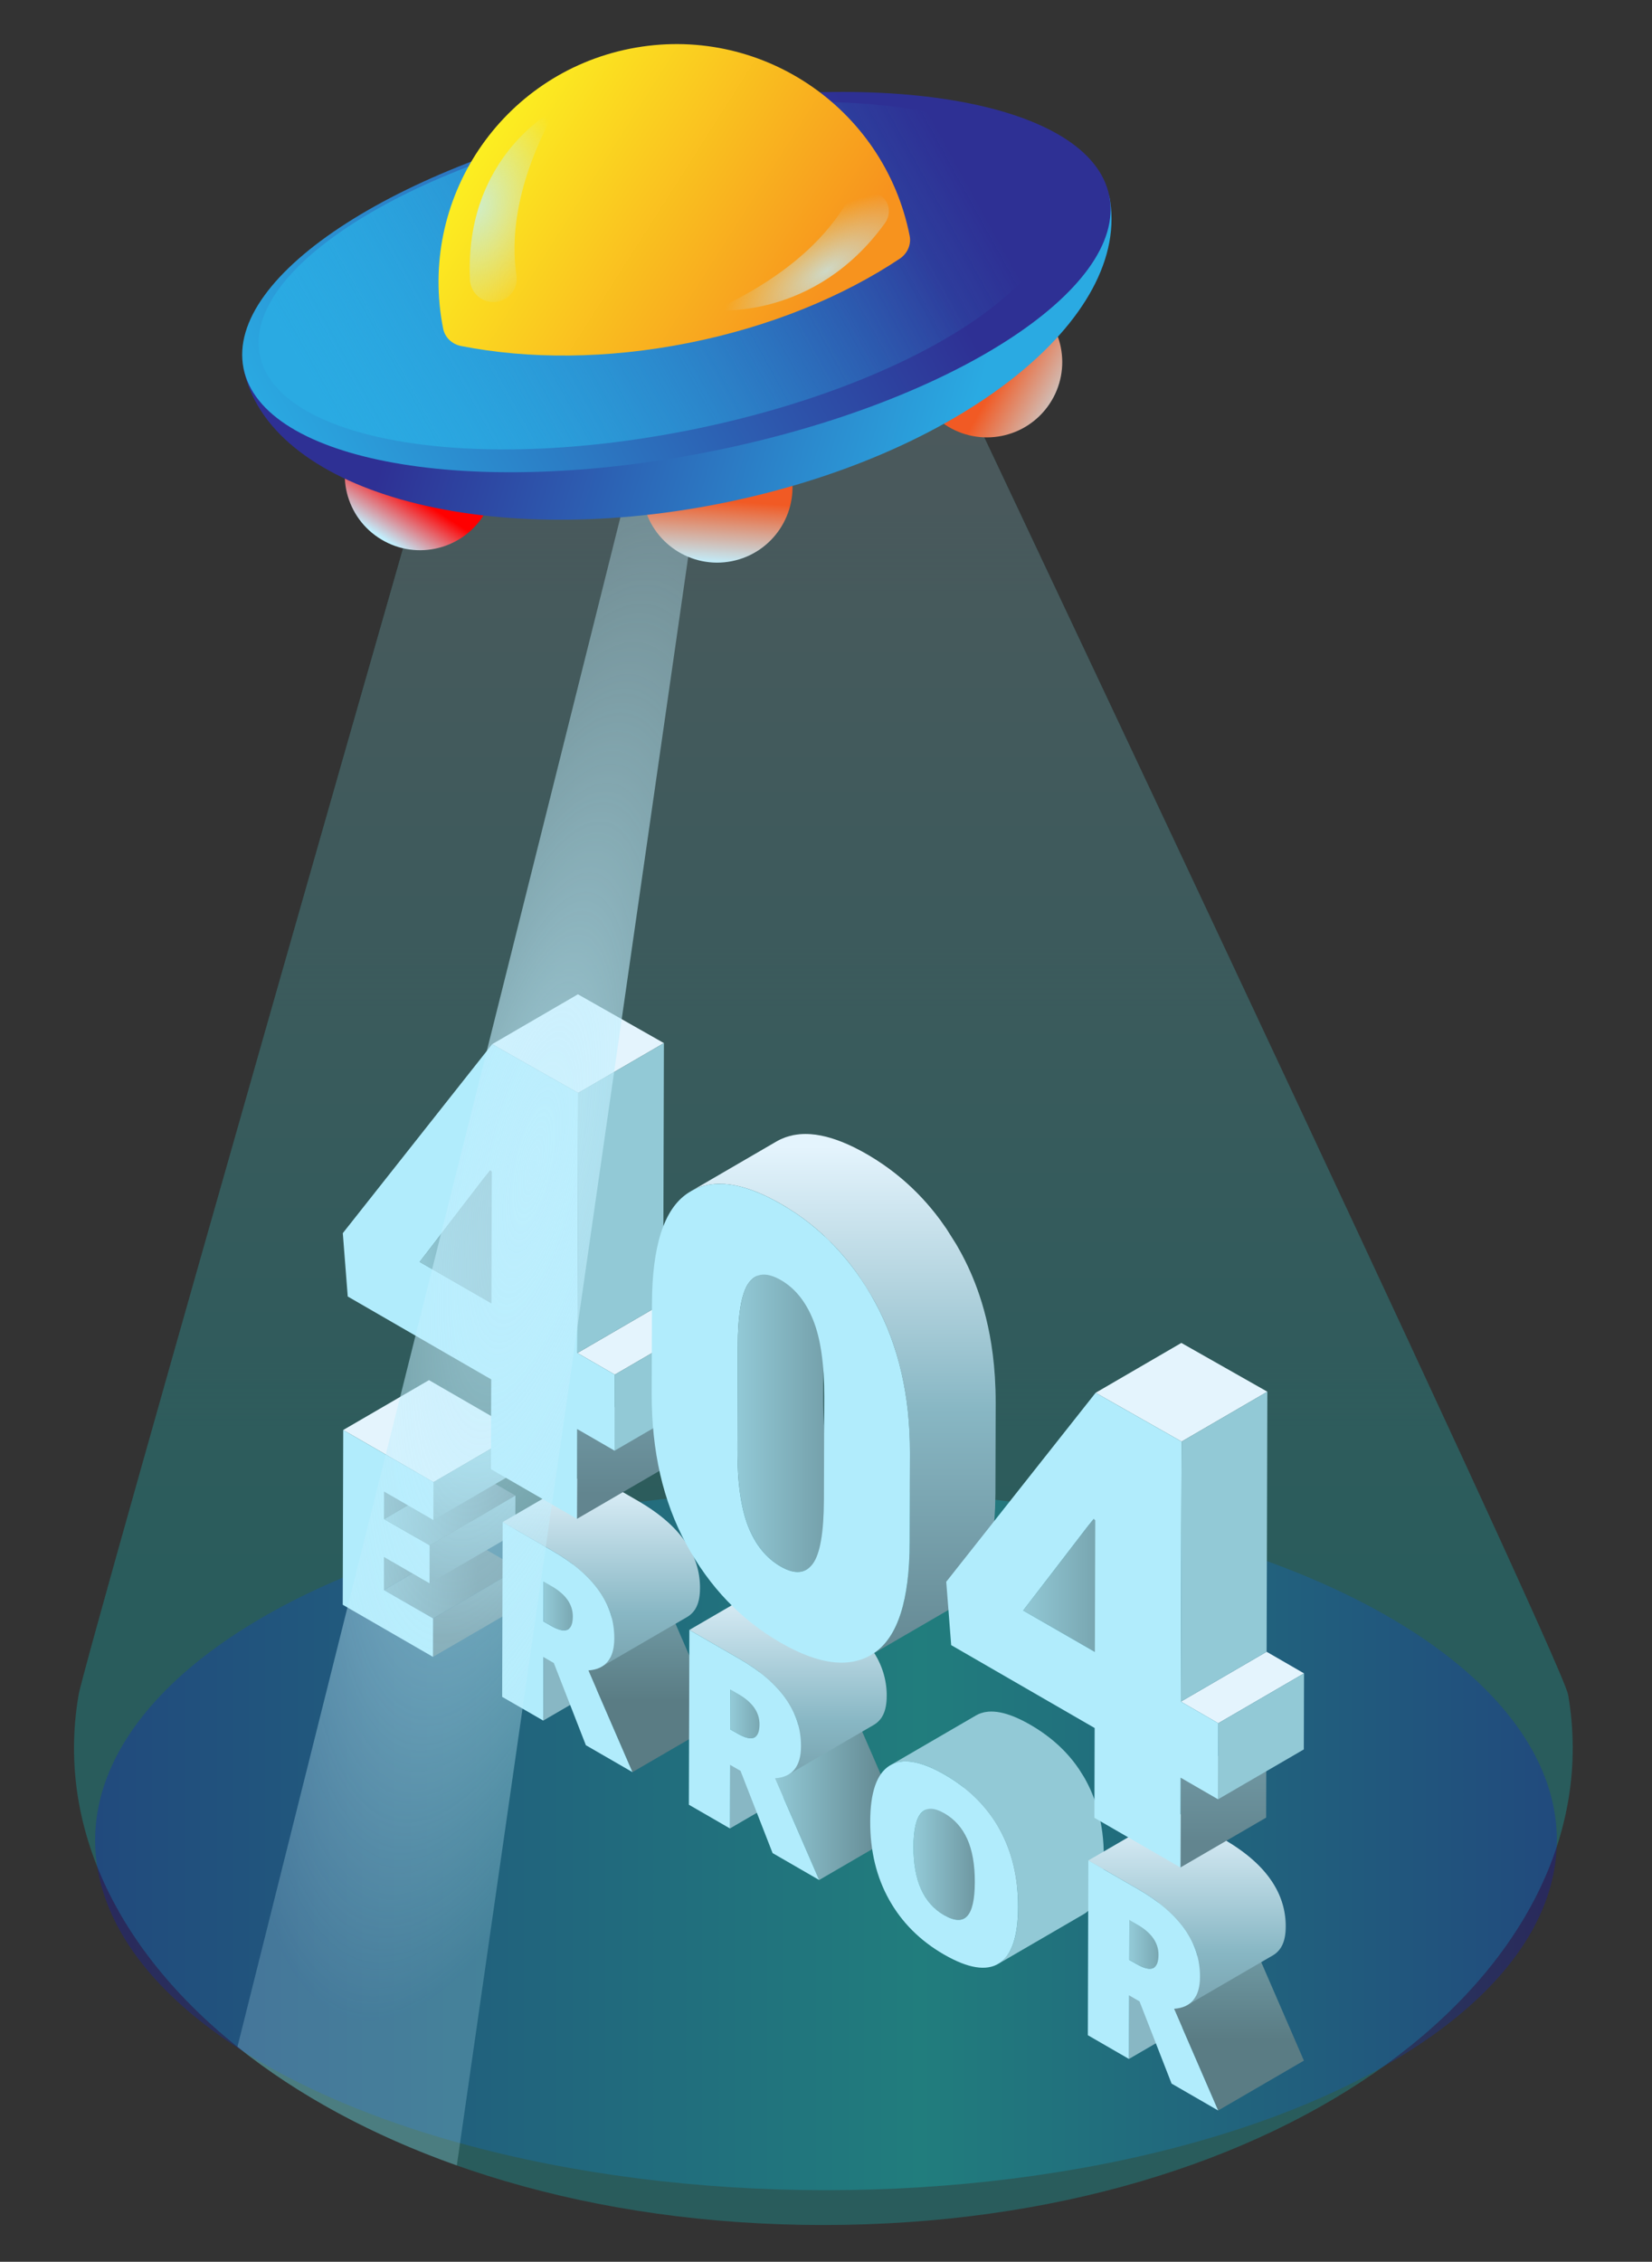
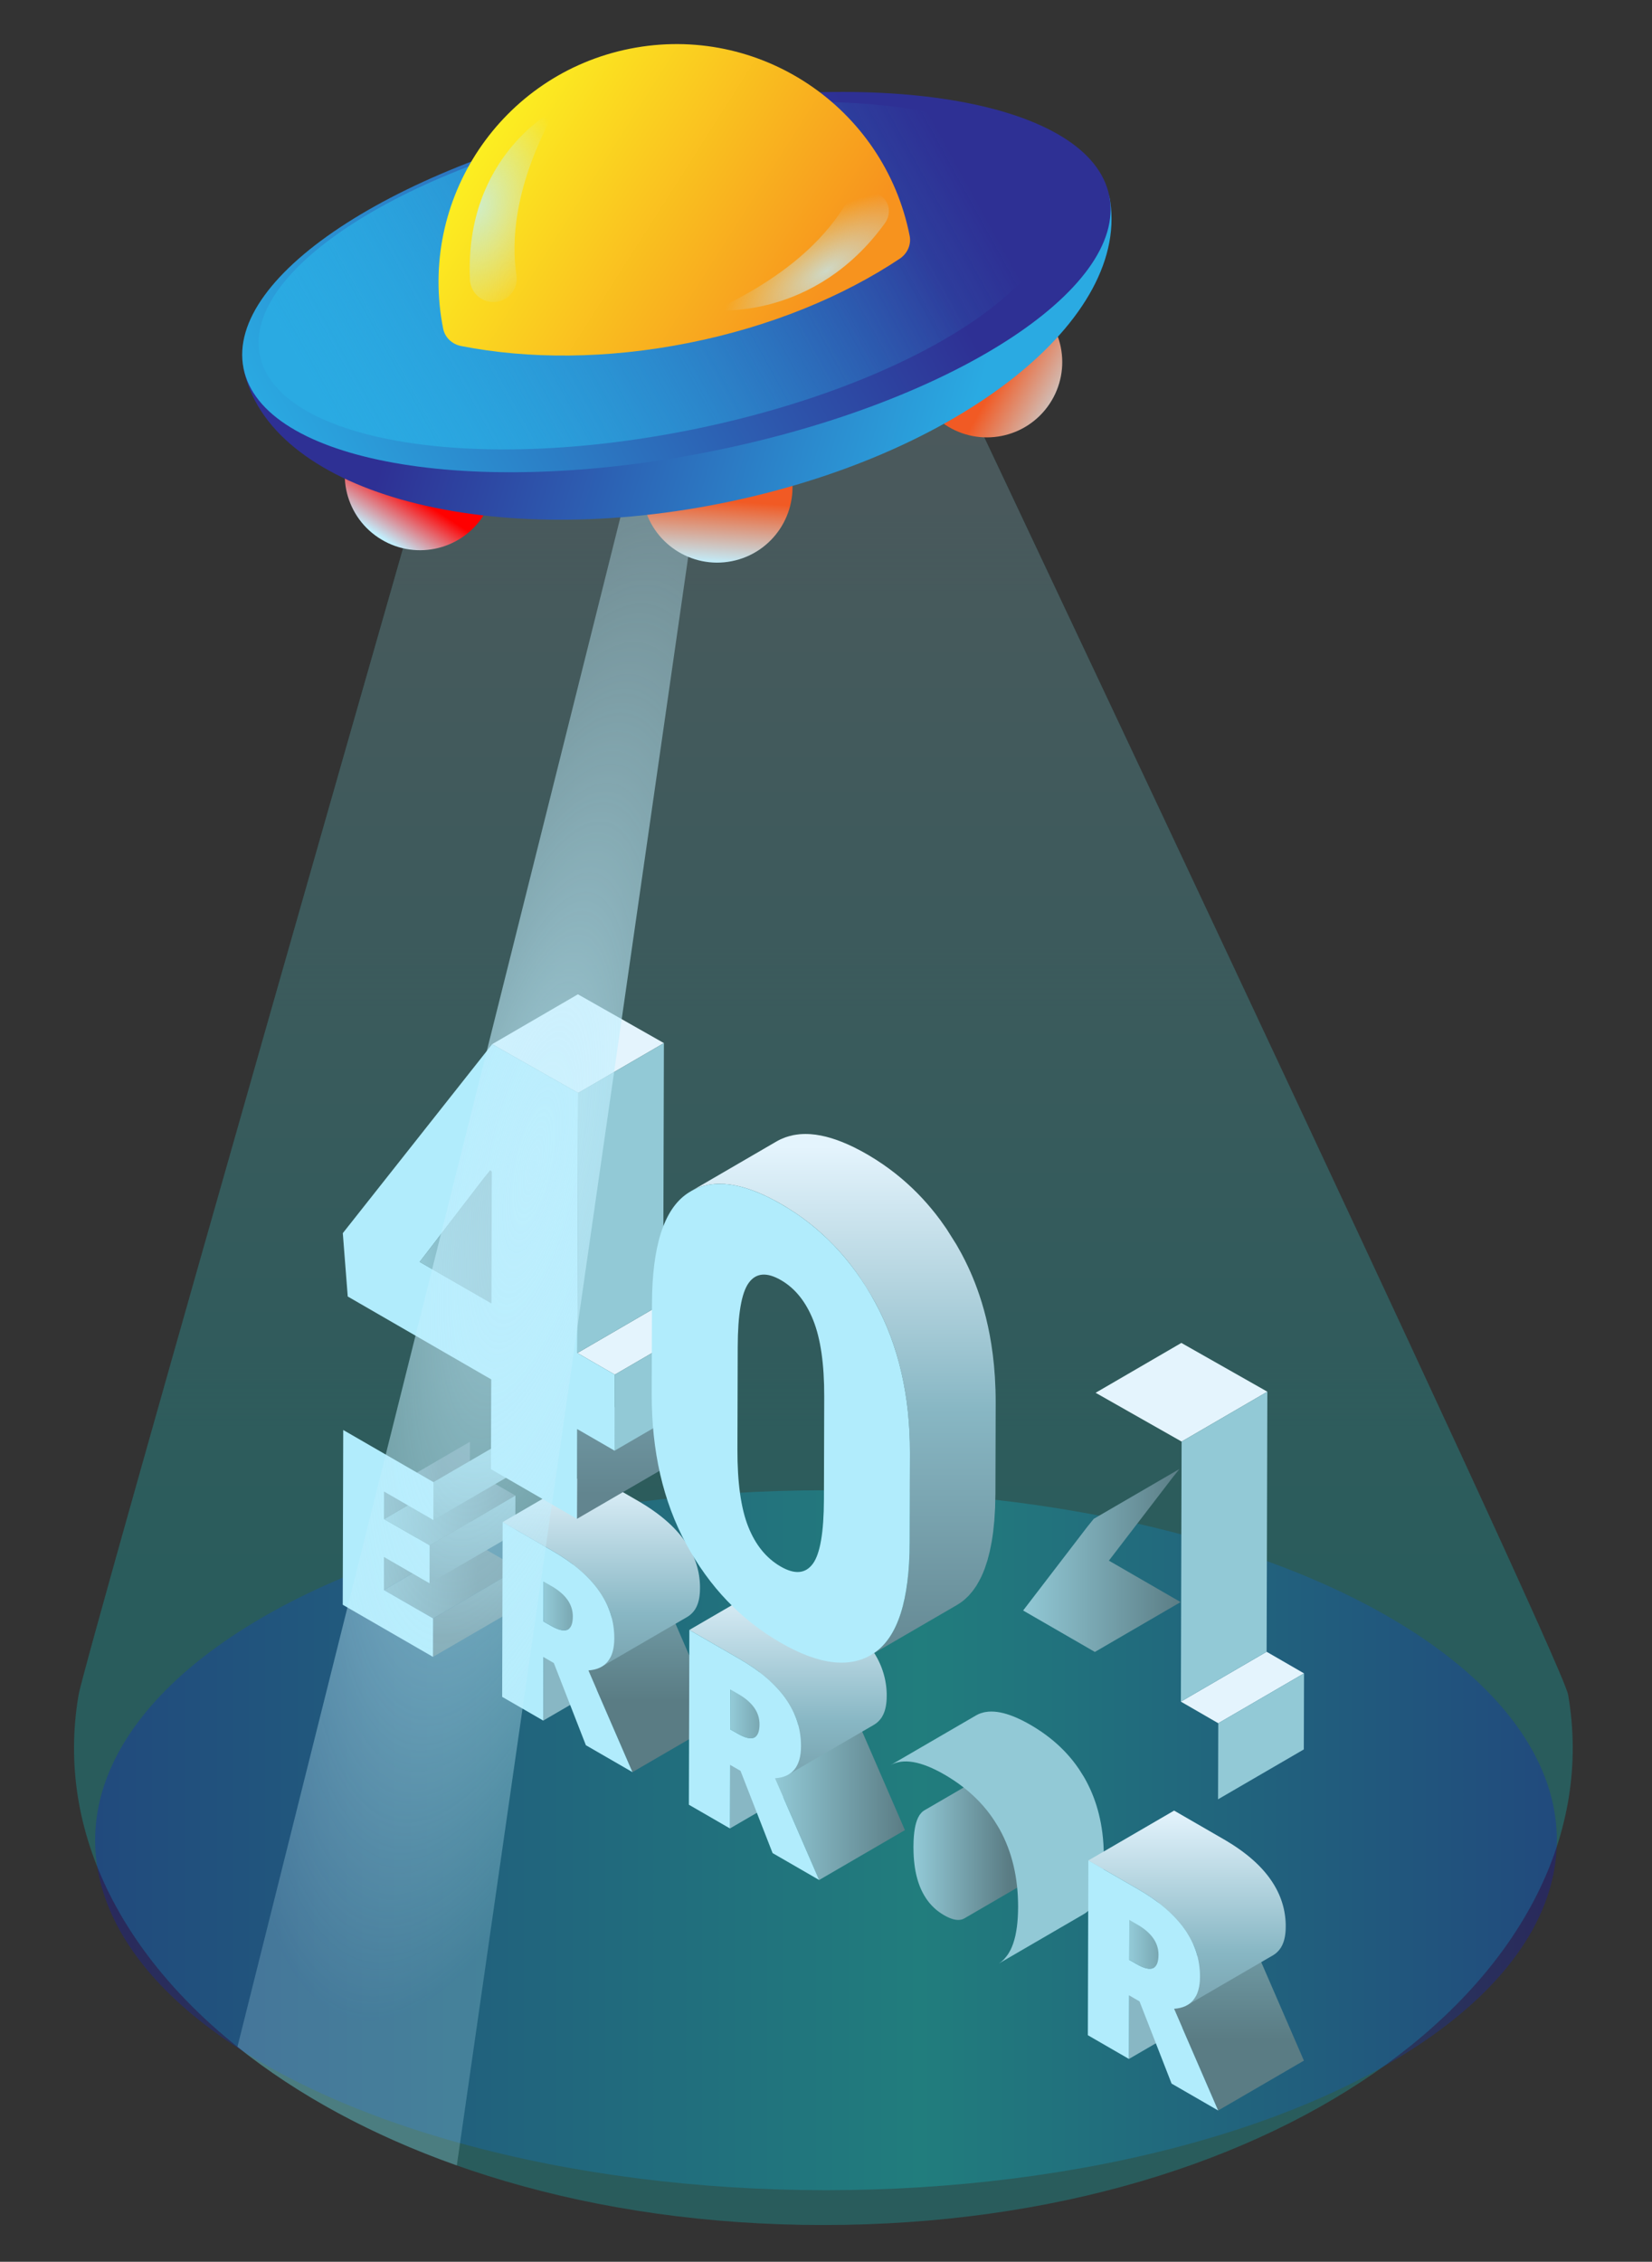
<svg xmlns="http://www.w3.org/2000/svg" version="1.1" id="Layer_1" x="0px" y="0px" width="315px" height="431px" viewBox="0 0 315 431" enable-background="new 0 0 315 431" xml:space="preserve">
  <rect x="0" y="0" width="315" height="431" fill="#333333" stroke="none" />
  <g opacity="0.2">
    <path fill="#00FFFF" d="M171.568,49.293L87.91,65.934c0,0-71.67,249.756-72.923,257.035C5.876,375.865,68.958,424,157,424   c88.042,0,151.123-48.135,142.013-101.032C297.759,315.69,171.568,49.293,171.568,49.293z" />
    <linearGradient id="SVGID_1_" gradientUnits="userSpaceOnUse" x1="157" y1="51.021" x2="157" y2="306.206">
      <stop offset="0" style="stop-color:#C1EFFE" />
      <stop offset="1" style="stop-color:#C1EFFE;stop-opacity:0" />
    </linearGradient>
    <path fill="url(#SVGID_1_)" d="M171.568,49.293L87.91,65.934c0,0-71.67,249.756-72.923,257.035C5.876,375.865,68.958,424,157,424   c88.042,0,151.123-48.135,142.013-101.032C297.759,315.69,171.568,49.293,171.568,49.293z" />
  </g>
  <linearGradient id="SVGID_2_" gradientUnits="userSpaceOnUse" x1="18.141" y1="350.673" x2="296.859" y2="350.673">
    <stop offset="0" style="stop-color:#0000FF" />
    <stop offset="0.565" style="stop-color:#00FFFF" />
    <stop offset="1" style="stop-color:#0000FF" />
  </linearGradient>
  <ellipse opacity="0.2" fill="url(#SVGID_2_)" cx="157.5" cy="350.673" rx="139.359" ry="66.69" />
  <g>
    <g>
      <linearGradient id="SVGID_3_" gradientUnits="userSpaceOnUse" x1="65.237" y1="295.096" x2="84.134" y2="295.096">
        <stop offset="0" style="stop-color:#92C9D6" />
        <stop offset="1" style="stop-color:#5A7C84" />
      </linearGradient>
      <polygon fill="url(#SVGID_3_)" points="73.223,296.701 89.574,287.199 89.557,293.49 73.205,302.992   " />
      <linearGradient id="SVGID_4_" gradientUnits="userSpaceOnUse" x1="65.344" y1="300.948" x2="91.073" y2="300.948">
        <stop offset="0" style="stop-color:#92C9D6" />
        <stop offset="1" style="stop-color:#5A7C84" />
      </linearGradient>
      <polygon fill="url(#SVGID_4_)" points="73.205,302.992 89.557,293.49 98.934,298.904 82.583,308.407   " />
      <linearGradient id="SVGID_5_" gradientUnits="userSpaceOnUse" x1="90.748" y1="277.535" x2="90.748" y2="311.88">
        <stop offset="0" style="stop-color:#92C9D6" />
        <stop offset="1" style="stop-color:#5A7C84" />
      </linearGradient>
      <polygon fill="url(#SVGID_5_)" points="82.583,308.407 98.934,298.904 98.913,306.236 82.562,315.738   " />
      <linearGradient id="SVGID_6_" gradientUnits="userSpaceOnUse" x1="65.237" y1="282.111" x2="84.134" y2="282.111">
        <stop offset="0" style="stop-color:#92C9D6" />
        <stop offset="1" style="stop-color:#5A7C84" />
      </linearGradient>
      <polygon fill="url(#SVGID_6_)" points="73.258,284.244 89.61,274.741 89.595,279.978 73.244,289.481   " />
      <linearGradient id="SVGID_7_" gradientUnits="userSpaceOnUse" x1="73.244" y1="287.236" x2="98.277" y2="287.236">
        <stop offset="0" style="stop-color:#92C9D6" />
        <stop offset="1" style="stop-color:#5A7C84" />
      </linearGradient>
      <polygon fill="url(#SVGID_7_)" points="73.244,289.481 89.595,279.978 98.277,284.991 81.926,294.493   " />
      <linearGradient id="SVGID_8_" gradientUnits="userSpaceOnUse" x1="90.091" y1="277.535" x2="90.091" y2="311.88">
        <stop offset="0" style="stop-color:#92C9D6" />
        <stop offset="1" style="stop-color:#5A7C84" />
      </linearGradient>
      <polygon fill="url(#SVGID_8_)" points="81.926,294.493 98.277,284.991 98.257,292.212 81.905,301.714   " />
-       <polygon fill="#E4F4FD" points="65.445,272.5 81.797,262.998 99.008,272.935 82.656,282.437   " />
      <linearGradient id="SVGID_9_" gradientUnits="userSpaceOnUse" x1="90.822" y1="277.535" x2="90.822" y2="311.88">
        <stop offset="0" style="stop-color:#92C9D6" />
        <stop offset="1" style="stop-color:#5A7C84" />
      </linearGradient>
      <polygon fill="url(#SVGID_9_)" points="82.656,282.437 99.008,272.935 98.987,280.155 82.636,289.658   " />
      <polygon fill="#B1ECFC" points="82.656,282.437 82.636,289.658 73.258,284.244 73.244,289.481 81.926,294.493 81.905,301.714     73.223,296.701 73.205,302.992 82.583,308.407 82.562,315.738 65.351,305.802 65.445,272.5   " />
    </g>
    <g enable-background="new    ">
      <polygon fill="#88B7C4" points="103.618,315.758 119.97,306.256 119.935,318.373 103.584,327.876   " />
      <linearGradient id="SVGID_10_" gradientUnits="userSpaceOnUse" x1="124.567" y1="280.682" x2="124.567" y2="324.106">
        <stop offset="0" style="stop-color:#92C9D6" />
        <stop offset="1" style="stop-color:#5A7C84" />
      </linearGradient>
      <polygon fill="url(#SVGID_10_)" points="112.188,318.313 128.539,308.81 136.947,328.195 120.596,337.697   " />
      <linearGradient id="SVGID_11_" gradientUnits="userSpaceOnUse" x1="103.975" y1="301.288" x2="115.918" y2="301.288">
        <stop offset="0" style="stop-color:#92C9D6" />
        <stop offset="1" style="stop-color:#5A7C84" />
      </linearGradient>
      <path fill="url(#SVGID_11_)" d="M124.089,301.183c-0.003,0-0.005,0.001-0.008,0.001c-0.217,0.021-0.458,0.004-0.722-0.051    c-0.005-0.001-0.01-0.002-0.015-0.003c-0.261-0.055-0.546-0.148-0.853-0.276c-0.011-0.005-0.023-0.01-0.034-0.015    c-0.312-0.132-0.645-0.3-1.004-0.507l-1.464-0.845l0.022-7.607l-16.351,9.502l-0.022,7.607l1.464,0.845    c0.092,0.053,0.184,0.104,0.273,0.153c0.109,0.059,0.215,0.114,0.319,0.166c0.096,0.048,0.191,0.092,0.283,0.134    c0.044,0.02,0.087,0.037,0.13,0.055c0.011,0.005,0.022,0.009,0.033,0.014c0.03,0.013,0.062,0.027,0.091,0.039    c0.077,0.031,0.152,0.059,0.225,0.085c0.071,0.025,0.142,0.048,0.21,0.069c0.066,0.02,0.131,0.038,0.195,0.054    c0.045,0.011,0.088,0.02,0.132,0.029c0.005,0.001,0.01,0.002,0.015,0.003c0.012,0.002,0.024,0.006,0.036,0.008    c0.059,0.012,0.117,0.021,0.174,0.029c0.057,0.008,0.113,0.014,0.168,0.017c0.057,0.004,0.112,0.006,0.166,0.006    c0.056,0,0.111-0.003,0.165-0.008c0.004,0,0.008-0.001,0.012-0.002c0.003,0,0.006-0.001,0.009-0.001    c0.054-0.006,0.107-0.013,0.159-0.023c0.071-0.014,0.139-0.033,0.205-0.057c0.076-0.027,0.149-0.061,0.217-0.101l16.351-9.502    C124.501,301.101,124.307,301.16,124.089,301.183z" />
      <linearGradient id="SVGID_12_" gradientUnits="userSpaceOnUse" x1="114.663" y1="280.682" x2="114.663" y2="334.234">
        <stop offset="0" style="stop-color:#E4F4FD" />
        <stop offset="0.5" style="stop-color:#88B7C4" />
        <stop offset="1" style="stop-color:#62858F" />
      </linearGradient>
      <path fill="url(#SVGID_12_)" d="M133.474,302.177c-0.005-0.18-0.013-0.358-0.025-0.536c-0.003-0.042-0.007-0.083-0.01-0.125    c-0.002-0.03-0.005-0.061-0.007-0.091c-0.007-0.091-0.013-0.181-0.021-0.271c-0.015-0.16-0.033-0.319-0.053-0.478    c-0.016-0.123-0.033-0.245-0.052-0.367c-0.002-0.014-0.004-0.028-0.006-0.042c-0.002-0.012-0.003-0.025-0.005-0.037    c-0.023-0.148-0.049-0.295-0.076-0.442c-0.026-0.14-0.054-0.279-0.085-0.418c-0.016-0.074-0.034-0.147-0.051-0.221    c-0.006-0.024-0.011-0.048-0.017-0.071c-0.01-0.041-0.018-0.082-0.029-0.123c-0.032-0.131-0.067-0.262-0.103-0.392    c-0.036-0.129-0.073-0.257-0.112-0.384c-0.019-0.062-0.04-0.124-0.06-0.186c-0.006-0.019-0.012-0.038-0.018-0.056    c-0.013-0.041-0.026-0.083-0.04-0.124c-0.038-0.115-0.078-0.229-0.12-0.343c-0.041-0.114-0.084-0.228-0.128-0.341    c-0.036-0.093-0.074-0.186-0.112-0.279c-0.002-0.005-0.004-0.011-0.007-0.017c-0.003-0.009-0.007-0.017-0.01-0.026    c-0.044-0.105-0.089-0.211-0.135-0.315c-0.046-0.105-0.094-0.209-0.143-0.313c-0.059-0.125-0.119-0.25-0.181-0.374    c-0.008-0.016-0.017-0.033-0.026-0.049c-0.007-0.013-0.014-0.026-0.021-0.04c-0.048-0.094-0.096-0.189-0.146-0.283    c-0.129-0.241-0.264-0.48-0.407-0.717c-0.007-0.011-0.014-0.022-0.021-0.033c-0.016-0.026-0.033-0.052-0.049-0.078    c-0.106-0.174-0.213-0.347-0.327-0.519c-0.069-0.105-0.146-0.208-0.218-0.312c-0.064-0.092-0.128-0.185-0.194-0.277    c-0.043-0.06-0.082-0.12-0.126-0.18c-0.118-0.16-0.24-0.32-0.365-0.479c-0.056-0.071-0.114-0.141-0.171-0.211    c-0.023-0.028-0.045-0.056-0.068-0.085c-0.035-0.042-0.068-0.085-0.103-0.127c-0.115-0.138-0.232-0.275-0.353-0.412    c-0.123-0.14-0.249-0.279-0.377-0.418c-0.005-0.005-0.009-0.01-0.014-0.016c-0.003-0.003-0.006-0.007-0.009-0.01    c-0.14-0.151-0.284-0.301-0.431-0.451c-0.166-0.169-0.336-0.337-0.51-0.504c-0.003-0.003-0.006-0.006-0.009-0.009    c-0.007-0.007-0.014-0.013-0.021-0.02c-0.177-0.169-0.358-0.338-0.545-0.505c-0.131-0.118-0.269-0.235-0.404-0.352    c-0.05-0.043-0.098-0.086-0.148-0.129c-0.032-0.027-0.062-0.055-0.094-0.082c-0.237-0.2-0.48-0.398-0.73-0.595    c-0.057-0.045-0.118-0.089-0.176-0.134c-0.088-0.069-0.179-0.137-0.269-0.205c-0.127-0.096-0.25-0.194-0.381-0.29    c-0.163-0.12-0.335-0.238-0.504-0.357c-0.096-0.068-0.19-0.137-0.287-0.204c-0.046-0.032-0.089-0.064-0.135-0.096    c-0.339-0.232-0.688-0.462-1.046-0.69c-0.011-0.007-0.024-0.014-0.035-0.022c-0.08-0.05-0.164-0.099-0.245-0.15    c-0.302-0.189-0.605-0.377-0.92-0.563c-0.097-0.057-0.195-0.114-0.294-0.171l-9.497-5.483l-16.351,9.502l9.497,5.483    c0.419,0.242,0.821,0.488,1.217,0.735c0.08,0.05,0.164,0.098,0.242,0.148c0.419,0.265,0.823,0.535,1.216,0.807    c0.097,0.068,0.191,0.136,0.287,0.204c0.303,0.214,0.599,0.431,0.887,0.649c0.088,0.067,0.177,0.134,0.264,0.201    c0.345,0.268,0.68,0.539,1.002,0.813c0.05,0.043,0.098,0.086,0.148,0.129c0.327,0.283,0.646,0.568,0.949,0.858    c0.007,0.007,0.014,0.013,0.021,0.02c0.335,0.32,0.655,0.645,0.959,0.973c0.005,0.005,0.009,0.01,0.014,0.016    c0.292,0.316,0.569,0.635,0.834,0.958c0.022,0.027,0.044,0.055,0.067,0.082c0.233,0.287,0.452,0.578,0.662,0.871    c0.066,0.092,0.13,0.185,0.194,0.278c0.191,0.276,0.375,0.553,0.547,0.834c0.015,0.025,0.032,0.049,0.047,0.074    c0.206,0.342,0.398,0.687,0.575,1.036c0.006,0.012,0.012,0.024,0.019,0.036c0.18,0.356,0.345,0.715,0.495,1.079    c0.003,0.007,0.005,0.013,0.008,0.019c0.147,0.358,0.28,0.72,0.399,1.086c0.006,0.019,0.012,0.038,0.018,0.056    c0.115,0.359,0.216,0.721,0.303,1.086c0.005,0.023,0.01,0.045,0.016,0.068c0.087,0.37,0.16,0.743,0.218,1.12    c0.002,0.012,0.003,0.025,0.005,0.038c0.056,0.369,0.098,0.743,0.127,1.119c0.002,0.03,0.005,0.06,0.007,0.09    c0.028,0.389,0.042,0.782,0.041,1.179c-0.001,0.333-0.014,0.653-0.04,0.959c-0.001,0.006-0.001,0.012-0.002,0.018    c-0.025,0.297-0.062,0.582-0.11,0.854c-0.003,0.016-0.007,0.032-0.01,0.048c-0.049,0.265-0.107,0.518-0.178,0.758    c-0.003,0.012-0.008,0.023-0.011,0.035c-0.064,0.211-0.139,0.41-0.22,0.602c-0.019,0.046-0.037,0.092-0.058,0.137    c-0.081,0.179-0.172,0.348-0.27,0.509c-0.017,0.028-0.031,0.06-0.049,0.088c-0.011,0.017-0.024,0.031-0.035,0.047    c-0.158,0.243-0.34,0.459-0.536,0.659c-0.053,0.054-0.107,0.107-0.163,0.158c-0.219,0.2-0.451,0.385-0.713,0.537l16.351-9.502    c0.262-0.152,0.494-0.337,0.713-0.537c0.056-0.051,0.11-0.104,0.164-0.159c0.196-0.2,0.379-0.417,0.537-0.659    c0.008-0.012,0.019-0.021,0.027-0.034c0.003-0.004,0.004-0.009,0.007-0.013c0.018-0.028,0.032-0.061,0.05-0.09    c0.081-0.135,0.161-0.272,0.232-0.42c0.013-0.028,0.024-0.059,0.037-0.087c0.02-0.045,0.039-0.092,0.058-0.138    c0.032-0.076,0.067-0.15,0.097-0.229c0.044-0.119,0.084-0.243,0.122-0.37c0.004-0.013,0.009-0.025,0.012-0.038    c0.002-0.005,0.004-0.01,0.005-0.016c0.039-0.133,0.075-0.271,0.107-0.412c0.024-0.106,0.045-0.217,0.066-0.328    c0.003-0.017,0.007-0.034,0.01-0.051c0.002-0.011,0.005-0.021,0.006-0.032c0.024-0.136,0.044-0.276,0.062-0.419    c0.016-0.131,0.03-0.265,0.041-0.401c0.001-0.006,0.001-0.012,0.002-0.018c0-0.004,0.001-0.007,0.001-0.011    c0.012-0.146,0.021-0.296,0.027-0.448c0.007-0.154,0.01-0.311,0.011-0.471c0-0.009,0-0.019,0-0.028    C133.482,302.52,133.48,302.348,133.474,302.177z" />
      <path fill="#B1ECFC" d="M112.188,318.313l8.408,19.385l-8.882-5.128l-6.113-15.666l-1.983-1.145l-0.034,12.117l-7.833-4.523    l0.094-33.301l9.497,5.483c7.879,4.549,11.806,10.102,11.788,16.661C117.119,316.052,115.476,318.093,112.188,318.313z     M105.102,309.835c2.74,1.582,4.112,0.984,4.119-1.798c0.007-2.291-1.335-4.213-4.018-5.762l-1.544-0.891l-0.022,7.607    L105.102,309.835" />
    </g>
    <g enable-background="new    ">
      <polygon fill="#88B7C4" points="139.22,336.313 155.571,326.81 155.537,338.928 139.185,348.43   " />
      <linearGradient id="SVGID_13_" gradientUnits="userSpaceOnUse" x1="147.789" y1="343.808" x2="172.548" y2="343.808">
        <stop offset="0" style="stop-color:#92C9D6" />
        <stop offset="1" style="stop-color:#5A7C84" />
      </linearGradient>
      <polygon fill="url(#SVGID_13_)" points="147.789,338.867 164.14,329.365 172.548,348.749 156.197,358.252   " />
      <linearGradient id="SVGID_14_" gradientUnits="userSpaceOnUse" x1="139.577" y1="321.842" x2="151.519" y2="321.842">
        <stop offset="0" style="stop-color:#92C9D6" />
        <stop offset="1" style="stop-color:#5A7C84" />
      </linearGradient>
      <path fill="url(#SVGID_14_)" d="M159.69,321.737c-0.003,0-0.005,0.001-0.008,0.001c-0.217,0.021-0.458,0.004-0.722-0.051    c-0.005-0.001-0.01-0.002-0.014-0.003c-0.261-0.055-0.546-0.148-0.853-0.276c-0.011-0.005-0.023-0.01-0.034-0.015    c-0.312-0.132-0.645-0.3-1.004-0.507l-1.464-0.845l0.022-7.607l-16.351,9.502l-0.022,7.607l1.464,0.845    c0.092,0.053,0.183,0.104,0.273,0.153c0.108,0.059,0.215,0.114,0.319,0.165c0.096,0.048,0.191,0.092,0.283,0.134    c0.044,0.02,0.087,0.037,0.13,0.055c0.011,0.005,0.022,0.009,0.033,0.014c0.03,0.013,0.061,0.027,0.091,0.039    c0.077,0.031,0.152,0.059,0.225,0.085c0.072,0.025,0.142,0.048,0.21,0.069c0.066,0.02,0.131,0.038,0.195,0.054    c0.045,0.011,0.088,0.02,0.132,0.03c0.005,0.001,0.01,0.002,0.015,0.003c0.012,0.002,0.024,0.006,0.036,0.008    c0.059,0.012,0.117,0.021,0.174,0.029c0.057,0.008,0.114,0.014,0.168,0.017c0.057,0.004,0.112,0.006,0.166,0.006    c0.056,0,0.111-0.003,0.164-0.008c0.004,0,0.008-0.001,0.012-0.002c0.003,0,0.006-0.001,0.009-0.001    c0.054-0.005,0.107-0.013,0.159-0.023c0.071-0.014,0.139-0.033,0.205-0.057c0.076-0.027,0.149-0.061,0.217-0.101l16.351-9.502    C160.102,321.655,159.908,321.715,159.69,321.737z" />
      <linearGradient id="SVGID_15_" gradientUnits="userSpaceOnUse" x1="150.264" y1="301.236" x2="150.264" y2="354.788">
        <stop offset="0" style="stop-color:#E4F4FD" />
        <stop offset="0.5" style="stop-color:#88B7C4" />
        <stop offset="1" style="stop-color:#62858F" />
      </linearGradient>
      <path fill="url(#SVGID_15_)" d="M169.076,322.731c-0.005-0.18-0.013-0.358-0.025-0.536c-0.003-0.042-0.007-0.083-0.01-0.125    c-0.002-0.03-0.005-0.061-0.007-0.091c-0.007-0.09-0.013-0.181-0.021-0.271c-0.015-0.16-0.033-0.319-0.053-0.478    c-0.016-0.123-0.034-0.245-0.052-0.367c-0.002-0.014-0.004-0.028-0.006-0.042c-0.002-0.012-0.003-0.025-0.005-0.037    c-0.023-0.148-0.049-0.295-0.076-0.442c-0.026-0.14-0.054-0.279-0.085-0.418c-0.016-0.074-0.034-0.147-0.051-0.22    c-0.006-0.024-0.011-0.048-0.017-0.071c-0.01-0.041-0.019-0.082-0.029-0.123c-0.032-0.131-0.067-0.262-0.103-0.392    c-0.036-0.129-0.073-0.257-0.112-0.384c-0.019-0.062-0.04-0.124-0.06-0.186c-0.006-0.019-0.012-0.038-0.018-0.056    c-0.013-0.041-0.026-0.083-0.04-0.124c-0.038-0.115-0.078-0.229-0.12-0.343c-0.041-0.114-0.084-0.228-0.128-0.341    c-0.036-0.093-0.074-0.186-0.112-0.279c-0.002-0.005-0.004-0.011-0.007-0.017c-0.003-0.009-0.007-0.017-0.01-0.026    c-0.044-0.105-0.089-0.211-0.135-0.315c-0.046-0.105-0.094-0.209-0.143-0.313c-0.059-0.125-0.119-0.25-0.181-0.374    c-0.008-0.017-0.017-0.033-0.026-0.049c-0.007-0.013-0.014-0.026-0.02-0.04c-0.048-0.094-0.096-0.189-0.146-0.283    c-0.129-0.241-0.264-0.48-0.407-0.717c-0.007-0.011-0.014-0.022-0.021-0.033c-0.016-0.026-0.033-0.052-0.049-0.078    c-0.106-0.174-0.214-0.347-0.327-0.519c-0.069-0.105-0.146-0.208-0.218-0.312c-0.064-0.093-0.127-0.185-0.194-0.277    c-0.043-0.06-0.082-0.12-0.126-0.18c-0.118-0.16-0.24-0.32-0.365-0.479c-0.056-0.071-0.114-0.141-0.171-0.211    c-0.023-0.028-0.046-0.056-0.069-0.085c-0.035-0.042-0.068-0.085-0.103-0.127c-0.115-0.138-0.232-0.275-0.353-0.412    c-0.123-0.14-0.249-0.279-0.377-0.418c-0.005-0.005-0.009-0.01-0.014-0.016c-0.003-0.003-0.006-0.007-0.009-0.01    c-0.14-0.151-0.284-0.301-0.431-0.451c-0.166-0.169-0.336-0.337-0.51-0.504c-0.003-0.003-0.006-0.006-0.009-0.009    c-0.007-0.007-0.014-0.013-0.021-0.02c-0.178-0.17-0.359-0.338-0.545-0.506c-0.131-0.118-0.269-0.235-0.404-0.352    c-0.05-0.043-0.098-0.086-0.148-0.129c-0.032-0.027-0.062-0.055-0.094-0.082c-0.237-0.2-0.48-0.398-0.73-0.595    c-0.057-0.045-0.118-0.089-0.176-0.134c-0.088-0.069-0.179-0.137-0.269-0.205c-0.127-0.096-0.25-0.194-0.38-0.29    c-0.163-0.12-0.335-0.238-0.504-0.357c-0.096-0.068-0.19-0.136-0.287-0.204c-0.046-0.032-0.089-0.064-0.135-0.096    c-0.339-0.232-0.688-0.462-1.046-0.69c-0.011-0.007-0.024-0.014-0.035-0.022c-0.079-0.05-0.164-0.099-0.245-0.15    c-0.302-0.189-0.605-0.377-0.921-0.563c-0.097-0.057-0.195-0.114-0.294-0.171l-9.497-5.483l-16.351,9.502l9.497,5.483    c0.419,0.242,0.821,0.488,1.217,0.735c0.08,0.05,0.164,0.098,0.242,0.148c0.419,0.266,0.823,0.535,1.216,0.807    c0.097,0.067,0.191,0.136,0.287,0.204c0.303,0.215,0.599,0.431,0.887,0.649c0.088,0.067,0.177,0.134,0.264,0.201    c0.345,0.268,0.68,0.539,1.002,0.813c0.05,0.043,0.098,0.086,0.148,0.129c0.327,0.283,0.646,0.568,0.949,0.858    c0.007,0.007,0.014,0.013,0.021,0.02c0.335,0.32,0.654,0.645,0.959,0.973c0.005,0.005,0.009,0.01,0.014,0.016    c0.292,0.316,0.569,0.635,0.833,0.958c0.023,0.027,0.044,0.055,0.067,0.082c0.233,0.287,0.452,0.578,0.662,0.871    c0.066,0.092,0.13,0.185,0.194,0.278c0.191,0.276,0.375,0.553,0.547,0.834c0.015,0.025,0.032,0.049,0.047,0.074    c0.206,0.342,0.398,0.687,0.575,1.036c0.006,0.012,0.012,0.024,0.018,0.036c0.18,0.356,0.345,0.715,0.495,1.079    c0.003,0.007,0.005,0.013,0.008,0.019c0.147,0.358,0.28,0.72,0.399,1.086c0.006,0.019,0.012,0.038,0.018,0.056    c0.115,0.359,0.216,0.721,0.303,1.087c0.005,0.023,0.01,0.045,0.016,0.068c0.086,0.37,0.16,0.743,0.218,1.12    c0.002,0.013,0.004,0.025,0.005,0.038c0.056,0.37,0.098,0.743,0.127,1.12c0.002,0.03,0.005,0.06,0.007,0.09    c0.028,0.389,0.042,0.782,0.041,1.179c-0.001,0.333-0.014,0.653-0.04,0.959c-0.001,0.006-0.001,0.012-0.002,0.018    c-0.025,0.297-0.062,0.582-0.11,0.854c-0.003,0.016-0.007,0.032-0.01,0.048c-0.049,0.265-0.107,0.518-0.178,0.758    c-0.003,0.012-0.008,0.023-0.011,0.035c-0.064,0.211-0.139,0.41-0.22,0.602c-0.019,0.046-0.037,0.092-0.058,0.137    c-0.081,0.179-0.172,0.348-0.27,0.509c-0.017,0.028-0.031,0.06-0.049,0.088c-0.011,0.017-0.024,0.031-0.035,0.047    c-0.158,0.243-0.34,0.459-0.536,0.659c-0.053,0.054-0.107,0.107-0.163,0.158c-0.219,0.2-0.451,0.385-0.713,0.537l16.351-9.502    c0.262-0.152,0.494-0.337,0.713-0.537c0.056-0.051,0.11-0.104,0.163-0.159c0.196-0.2,0.379-0.417,0.537-0.659    c0.008-0.012,0.02-0.021,0.027-0.034c0.003-0.004,0.005-0.009,0.007-0.013c0.018-0.028,0.032-0.061,0.05-0.09    c0.082-0.135,0.162-0.272,0.232-0.42c0.013-0.028,0.024-0.059,0.037-0.087c0.02-0.045,0.039-0.092,0.058-0.138    c0.032-0.076,0.067-0.15,0.097-0.229c0.044-0.119,0.084-0.243,0.122-0.37c0.004-0.013,0.009-0.025,0.012-0.038    c0.002-0.005,0.004-0.01,0.005-0.016c0.039-0.134,0.075-0.271,0.107-0.412c0.024-0.107,0.045-0.217,0.066-0.328    c0.003-0.017,0.007-0.034,0.01-0.051c0.002-0.011,0.005-0.021,0.006-0.032c0.024-0.136,0.045-0.276,0.062-0.419    c0.017-0.131,0.03-0.265,0.042-0.401c0-0.006,0.001-0.012,0.002-0.018c0-0.004,0.001-0.008,0.001-0.012    c0.012-0.146,0.021-0.296,0.027-0.448c0.007-0.154,0.01-0.311,0.011-0.471c0-0.009,0-0.019,0-0.028    C169.083,323.075,169.081,322.902,169.076,322.731z" />
      <path fill="#B1ECFC" d="M147.789,338.867l8.408,19.385l-8.882-5.128l-6.113-15.666l-1.982-1.145l-0.034,12.117l-7.833-4.523    l0.094-33.301l9.497,5.483c7.879,4.549,11.806,10.102,11.788,16.661C152.72,336.606,151.077,338.647,147.789,338.867z     M140.703,330.389c2.74,1.582,4.111,0.984,4.119-1.798c0.007-2.291-1.335-4.213-4.018-5.762l-1.544-0.891l-0.022,7.607    L140.703,330.389" />
    </g>
    <g>
      <linearGradient id="SVGID_16_" gradientUnits="userSpaceOnUse" x1="174.531" y1="350.673" x2="192.394" y2="350.673">
        <stop offset="0" style="stop-color:#92C9D6" />
        <stop offset="1" style="stop-color:#5A7C84" />
      </linearGradient>
      <path fill="url(#SVGID_16_)" d="M199.88,356.227c-0.007,0.003-0.015,0.004-0.022,0.006c-0.113,0.038-0.231,0.067-0.353,0.087    c-0.024,0.004-0.049,0.007-0.074,0.01c-0.122,0.017-0.248,0.026-0.379,0.025c-0.014,0-0.029-0.001-0.043-0.001    c-0.137-0.003-0.278-0.015-0.423-0.038c-0.015-0.002-0.031-0.005-0.046-0.008c-0.146-0.024-0.296-0.057-0.451-0.1    c-0.016-0.005-0.032-0.009-0.049-0.014c-0.159-0.046-0.324-0.102-0.492-0.167c-0.012-0.004-0.023-0.008-0.035-0.013    c-0.175-0.069-0.356-0.149-0.541-0.24c-0.008-0.004-0.016-0.007-0.024-0.011c-0.193-0.095-0.392-0.201-0.596-0.319    c-0.483-0.279-0.935-0.591-1.358-0.934c-0.009-0.007-0.017-0.014-0.026-0.021c-0.42-0.343-0.81-0.717-1.171-1.123    c-0.003-0.003-0.005-0.006-0.008-0.009c-0.348-0.394-0.665-0.821-0.958-1.275c-0.027-0.042-0.054-0.085-0.08-0.128    c-0.286-0.456-0.547-0.938-0.778-1.453c-0.002-0.005-0.004-0.009-0.006-0.014c-0.24-0.537-0.449-1.106-0.628-1.707    c-0.003-0.011-0.006-0.022-0.01-0.033c-0.176-0.594-0.323-1.219-0.441-1.875c-0.004-0.023-0.008-0.047-0.012-0.07    c-0.113-0.641-0.197-1.313-0.255-2.013c-0.004-0.046-0.007-0.093-0.011-0.139c-0.055-0.717-0.084-1.463-0.082-2.241    c0.001-0.442,0.014-0.859,0.033-1.261c0.004-0.094,0.011-0.183,0.017-0.275c0.019-0.314,0.043-0.617,0.073-0.905    c0.007-0.068,0.013-0.138,0.021-0.204c0.039-0.331,0.086-0.643,0.141-0.938c0.011-0.058,0.023-0.114,0.034-0.17    c0.059-0.293,0.124-0.573,0.2-0.829c0.006-0.02,0.013-0.037,0.019-0.057c0.073-0.24,0.154-0.459,0.242-0.665    c0.018-0.043,0.036-0.088,0.055-0.13c0.097-0.213,0.201-0.408,0.315-0.583c0.087-0.134,0.185-0.243,0.282-0.355    c0.048-0.055,0.09-0.122,0.14-0.172c0.152-0.15,0.314-0.278,0.488-0.379l-16.351,9.502c-0.174,0.101-0.336,0.228-0.488,0.379    c-0.05,0.05-0.092,0.117-0.14,0.171c-0.097,0.112-0.195,0.221-0.282,0.355c-0.005,0.008-0.012,0.013-0.017,0.021    c-0.093,0.145-0.18,0.304-0.262,0.475c-0.013,0.027-0.024,0.059-0.037,0.087c-0.019,0.042-0.036,0.087-0.055,0.131    c-0.036,0.084-0.073,0.163-0.106,0.252c-0.048,0.13-0.092,0.27-0.136,0.412c-0.006,0.02-0.013,0.037-0.019,0.057    c-0.003,0.009-0.006,0.016-0.008,0.024c-0.05,0.17-0.095,0.348-0.138,0.534c-0.02,0.087-0.036,0.181-0.054,0.272    c-0.011,0.056-0.023,0.111-0.034,0.169c-0.01,0.052-0.021,0.099-0.03,0.152c-0.037,0.214-0.07,0.437-0.099,0.67    c-0.005,0.037-0.007,0.078-0.012,0.115c-0.008,0.068-0.014,0.14-0.022,0.21c-0.015,0.146-0.033,0.288-0.045,0.441    c-0.012,0.146-0.019,0.304-0.028,0.456c-0.006,0.094-0.012,0.185-0.017,0.281c-0.002,0.052-0.007,0.098-0.009,0.151    c-0.014,0.334-0.022,0.682-0.024,1.044c0,0.022,0,0.043,0,0.065c-0.001,0.336,0.003,0.666,0.013,0.99    c0.009,0.308,0.023,0.612,0.042,0.91c0.007,0.115,0.018,0.227,0.027,0.341c0.004,0.047,0.007,0.094,0.011,0.141    c0.009,0.104,0.015,0.21,0.025,0.313c0.022,0.237,0.048,0.47,0.077,0.699c0.027,0.214,0.057,0.424,0.09,0.632    c0.019,0.124,0.042,0.245,0.063,0.367c0.004,0.024,0.008,0.048,0.012,0.072c0.008,0.047,0.016,0.094,0.024,0.141    c0.033,0.179,0.069,0.355,0.107,0.53c0.035,0.162,0.072,0.321,0.111,0.479c0.038,0.152,0.077,0.302,0.118,0.45    c0.026,0.092,0.053,0.183,0.08,0.274c0.003,0.011,0.007,0.023,0.01,0.035c0.009,0.03,0.018,0.062,0.027,0.092    c0.038,0.126,0.078,0.25,0.119,0.373c0.037,0.112,0.076,0.222,0.115,0.332c0.038,0.106,0.078,0.211,0.118,0.315    c0.036,0.094,0.074,0.186,0.112,0.278c0.038,0.092,0.077,0.183,0.117,0.273c0.006,0.015,0.013,0.029,0.02,0.043    c0.002,0.005,0.005,0.01,0.007,0.015c0.032,0.071,0.063,0.141,0.096,0.211c0.042,0.089,0.084,0.177,0.128,0.264    c0.053,0.107,0.108,0.212,0.163,0.316c0.071,0.131,0.143,0.261,0.217,0.388c0.055,0.094,0.116,0.182,0.173,0.274    c0.027,0.042,0.053,0.085,0.08,0.126c0.044,0.069,0.086,0.141,0.131,0.208c0.076,0.112,0.153,0.222,0.233,0.331    c0.07,0.096,0.142,0.19,0.215,0.283c0.057,0.073,0.115,0.145,0.174,0.216c0.059,0.071,0.119,0.141,0.18,0.21    c0.008,0.009,0.017,0.018,0.025,0.027c0.003,0.003,0.005,0.006,0.008,0.009c0.052,0.059,0.104,0.117,0.158,0.175    c0.065,0.07,0.13,0.138,0.197,0.206c0.07,0.072,0.142,0.142,0.214,0.212c0.076,0.073,0.153,0.144,0.231,0.215    c0.08,0.072,0.162,0.143,0.245,0.213c0.041,0.035,0.083,0.068,0.125,0.102c0.009,0.007,0.018,0.015,0.027,0.022    c0.036,0.029,0.072,0.059,0.108,0.088c0.089,0.07,0.18,0.14,0.272,0.207c0.094,0.069,0.189,0.136,0.285,0.202    c0.099,0.068,0.199,0.134,0.301,0.199c0.104,0.066,0.209,0.13,0.316,0.193c0.025,0.014,0.049,0.029,0.074,0.043    c0.089,0.051,0.176,0.1,0.263,0.147c0.107,0.058,0.212,0.112,0.315,0.163c0.006,0.003,0.011,0.005,0.016,0.008    c0.01,0.005,0.02,0.009,0.03,0.014c0.082,0.04,0.163,0.079,0.242,0.114c0.091,0.041,0.18,0.078,0.268,0.114    c0.009,0.004,0.018,0.007,0.027,0.01c0.011,0.004,0.023,0.008,0.034,0.013c0.064,0.025,0.127,0.05,0.19,0.072    c0.081,0.028,0.16,0.054,0.238,0.078c0.022,0.007,0.043,0.012,0.065,0.018c0.016,0.005,0.032,0.009,0.047,0.013    c0.039,0.011,0.079,0.023,0.117,0.032c0.075,0.019,0.149,0.035,0.223,0.05c0.038,0.007,0.074,0.012,0.111,0.018    c0.016,0.003,0.032,0.006,0.048,0.008c0.02,0.003,0.041,0.007,0.061,0.01c0.074,0.01,0.147,0.017,0.219,0.022    c0.049,0.003,0.096,0.004,0.144,0.005c0.014,0,0.028,0.001,0.042,0.001c0.012,0,0.025,0.001,0.037,0.001    c0.079,0,0.157-0.004,0.233-0.011c0.038-0.003,0.073-0.011,0.11-0.016c0.024-0.003,0.049-0.006,0.073-0.01    c0.023-0.004,0.047-0.006,0.069-0.01c0.099-0.02,0.194-0.046,0.288-0.078c0.006-0.002,0.012-0.003,0.018-0.005    c0.001,0,0.003-0.001,0.004-0.001c0.127-0.045,0.248-0.101,0.364-0.168l16.351-9.502    C200.131,356.126,200.008,356.182,199.88,356.227z" />
      <path fill="#92C9D6" d="M210.458,352.661c-0.006-0.203-0.019-0.403-0.028-0.605c-0.005-0.115-0.01-0.23-0.016-0.344    c-0.005-0.092-0.007-0.186-0.013-0.278c-0.024-0.375-0.053-0.746-0.088-1.114c-0.011-0.118-0.027-0.234-0.039-0.352    c-0.01-0.091-0.02-0.181-0.03-0.272c-0.016-0.136-0.028-0.274-0.045-0.41c-0.041-0.325-0.087-0.647-0.137-0.967    c-0.017-0.11-0.038-0.218-0.057-0.327c-0.012-0.073-0.025-0.145-0.038-0.217c-0.021-0.121-0.04-0.244-0.063-0.365    c-0.054-0.289-0.113-0.576-0.175-0.861c-0.033-0.154-0.071-0.305-0.106-0.457c-0.013-0.054-0.025-0.109-0.038-0.163    c-0.016-0.066-0.03-0.133-0.046-0.198c-0.064-0.26-0.132-0.518-0.203-0.775c-0.068-0.245-0.139-0.488-0.213-0.729    c-0.004-0.013-0.008-0.026-0.012-0.039c-0.005-0.014-0.009-0.029-0.014-0.043c-0.062-0.201-0.126-0.402-0.193-0.601    c-0.072-0.214-0.146-0.426-0.222-0.638c-0.055-0.153-0.113-0.304-0.171-0.455c-0.008-0.021-0.016-0.042-0.024-0.063    c-0.01-0.026-0.02-0.053-0.03-0.08c-0.073-0.189-0.149-0.376-0.226-0.563c-0.076-0.182-0.153-0.363-0.233-0.543    c-0.069-0.156-0.14-0.311-0.212-0.466c-0.005-0.011-0.01-0.023-0.016-0.035c-0.006-0.014-0.012-0.028-0.019-0.041    c-0.089-0.189-0.179-0.377-0.272-0.563c-0.106-0.213-0.214-0.423-0.326-0.633c-0.068-0.129-0.138-0.257-0.209-0.384    c-0.094-0.169-0.189-0.337-0.287-0.503c-0.116-0.199-0.246-0.388-0.367-0.583c-0.138-0.221-0.273-0.445-0.417-0.661    c-0.045-0.068-0.085-0.139-0.13-0.207c-0.198-0.292-0.402-0.58-0.612-0.864c-0.044-0.06-0.091-0.118-0.136-0.178    c-0.032-0.042-0.064-0.083-0.096-0.125c-0.079-0.103-0.156-0.208-0.236-0.31c-0.144-0.183-0.29-0.364-0.439-0.543    c-0.134-0.161-0.271-0.32-0.409-0.478c-0.007-0.008-0.014-0.016-0.02-0.024c-0.006-0.007-0.012-0.014-0.018-0.021    c-0.156-0.177-0.314-0.353-0.475-0.526c-0.169-0.183-0.342-0.364-0.517-0.542c-0.061-0.062-0.124-0.122-0.186-0.184    c-0.04-0.04-0.08-0.079-0.12-0.119c-0.088-0.087-0.174-0.175-0.263-0.26c-0.204-0.196-0.412-0.389-0.624-0.58    c-0.106-0.096-0.216-0.188-0.324-0.283c-0.052-0.046-0.105-0.092-0.157-0.137c-0.066-0.056-0.129-0.114-0.195-0.17    c-0.239-0.202-0.483-0.401-0.731-0.596c-0.119-0.094-0.242-0.184-0.362-0.276c-0.065-0.05-0.13-0.099-0.195-0.149    c-0.075-0.056-0.147-0.114-0.223-0.17c-0.273-0.201-0.55-0.398-0.833-0.591c-0.102-0.07-0.208-0.136-0.31-0.205    c-0.081-0.054-0.163-0.108-0.244-0.161c-0.114-0.075-0.226-0.152-0.341-0.225c-0.318-0.202-0.642-0.4-0.972-0.594    c-0.078-0.046-0.156-0.091-0.234-0.137c-0.254-0.147-0.505-0.287-0.753-0.421c-0.3-0.162-0.594-0.315-0.884-0.458    c0,0-0.001,0-0.001-0.001c-0.001,0-0.002-0.001-0.003-0.001c-0.274-0.136-0.544-0.263-0.809-0.382    c-0.242-0.108-0.479-0.208-0.713-0.303c-0.006-0.003-0.013-0.006-0.02-0.008c-0.004-0.002-0.008-0.004-0.012-0.005    c-0.234-0.094-0.464-0.18-0.691-0.26c-0.219-0.077-0.436-0.148-0.648-0.212c-0.02-0.006-0.04-0.011-0.06-0.017    c-0.025-0.007-0.049-0.013-0.074-0.02c-0.162-0.047-0.324-0.094-0.483-0.134c-0.201-0.05-0.399-0.094-0.593-0.132    c-0.056-0.011-0.109-0.017-0.164-0.027c-0.041-0.007-0.081-0.013-0.122-0.02c-0.097-0.016-0.196-0.035-0.292-0.048    c-0.194-0.026-0.384-0.046-0.571-0.059c-0.083-0.006-0.162-0.005-0.243-0.008c-0.046-0.002-0.091-0.004-0.136-0.005    c-0.065-0.001-0.132-0.007-0.195-0.007c-0.202,0.001-0.399,0.01-0.592,0.027c-0.07,0.006-0.135,0.021-0.204,0.029    c-0.064,0.008-0.128,0.017-0.191,0.027c-0.084,0.013-0.172,0.02-0.254,0.036c-0.204,0.04-0.397,0.1-0.59,0.16    c-0.044,0.014-0.09,0.022-0.134,0.036c-0.011,0.004-0.024,0.005-0.035,0.009c-0.311,0.109-0.607,0.246-0.89,0.41    c-0.001,0.001-0.003,0.001-0.005,0.002l-16.351,9.502c0.294-0.171,0.605-0.31,0.93-0.421c0.042-0.014,0.088-0.022,0.131-0.036    c0.272-0.086,0.554-0.152,0.847-0.197c0.063-0.01,0.126-0.019,0.191-0.027c0.319-0.039,0.648-0.057,0.991-0.049    c0.046,0.001,0.092,0.003,0.137,0.005c0.356,0.014,0.724,0.052,1.106,0.116c0.041,0.007,0.082,0.013,0.123,0.02    c0.4,0.071,0.814,0.169,1.241,0.294c0.024,0.007,0.047,0.012,0.071,0.02c0.455,0.135,0.926,0.299,1.412,0.495    c0.006,0.003,0.013,0.006,0.02,0.008c0.492,0.198,1.001,0.426,1.525,0.686c0.001,0,0.001,0.001,0.001,0.001    c0.529,0.262,1.075,0.555,1.637,0.88c0.532,0.307,1.045,0.627,1.547,0.956c0.082,0.054,0.164,0.108,0.245,0.162    c0.468,0.313,0.924,0.634,1.366,0.966c0.065,0.049,0.129,0.098,0.194,0.148c0.443,0.338,0.874,0.686,1.29,1.043    c0.053,0.045,0.104,0.091,0.156,0.136c0.418,0.365,0.823,0.739,1.213,1.124c0.04,0.039,0.08,0.078,0.119,0.118    c0.414,0.414,0.814,0.837,1.197,1.273c0.007,0.008,0.014,0.016,0.021,0.024c0.378,0.432,0.738,0.877,1.085,1.331    c0.032,0.041,0.063,0.082,0.095,0.124c0.306,0.407,0.597,0.825,0.879,1.25c0.144,0.216,0.279,0.439,0.416,0.66    c0.223,0.359,0.449,0.716,0.655,1.087c0.294,0.53,0.569,1.071,0.826,1.622c0.005,0.011,0.01,0.022,0.015,0.033    c0.251,0.54,0.485,1.091,0.701,1.652c0.008,0.021,0.016,0.043,0.024,0.064c0.212,0.555,0.408,1.119,0.586,1.693    c0.004,0.014,0.009,0.028,0.013,0.042c0.176,0.571,0.333,1.152,0.475,1.742c0.013,0.054,0.025,0.108,0.038,0.161    c0.13,0.553,0.244,1.116,0.344,1.686c0.013,0.071,0.025,0.142,0.037,0.213c0.095,0.561,0.174,1.131,0.24,1.709    c0.01,0.089,0.02,0.178,0.03,0.267c0.061,0.574,0.108,1.156,0.14,1.746c0.006,0.114,0.011,0.229,0.016,0.344    c0.028,0.616,0.047,1.237,0.045,1.87c-0.002,0.634-0.024,1.233-0.056,1.814c-0.007,0.121-0.014,0.241-0.022,0.359    c-0.037,0.55-0.086,1.08-0.151,1.581c-0.009,0.066-0.02,0.128-0.029,0.193c-0.07,0.498-0.152,0.975-0.25,1.424    c-0.007,0.031-0.012,0.065-0.019,0.096c-0.101,0.449-0.221,0.866-0.351,1.265c-0.026,0.081-0.052,0.162-0.079,0.241    c-0.136,0.388-0.284,0.754-0.448,1.093c-0.041,0.085-0.089,0.158-0.132,0.24c-0.129,0.245-0.265,0.478-0.41,0.695    c-0.161,0.241-0.337,0.454-0.518,0.661c-0.087,0.099-0.166,0.211-0.257,0.302c-0.281,0.281-0.579,0.533-0.903,0.741    c-0.06,0.038-0.12,0.075-0.182,0.111l16.351-9.502c0.061-0.035,0.122-0.072,0.181-0.111c0.324-0.208,0.622-0.459,0.903-0.741    c0.092-0.092,0.171-0.204,0.258-0.303c0.18-0.207,0.357-0.42,0.517-0.66c0.029-0.044,0.066-0.076,0.095-0.121    c0.113-0.178,0.213-0.379,0.316-0.575c0.043-0.082,0.091-0.155,0.132-0.239c0.01-0.021,0.023-0.039,0.033-0.06    c0.123-0.259,0.238-0.532,0.344-0.819c0.025-0.068,0.046-0.144,0.07-0.214c0.028-0.079,0.054-0.162,0.08-0.243    c0.04-0.123,0.084-0.239,0.121-0.367c0.08-0.273,0.153-0.557,0.22-0.852c0.003-0.014,0.006-0.03,0.009-0.044    c0.007-0.032,0.013-0.067,0.02-0.099c0.054-0.248,0.106-0.499,0.152-0.762c0.037-0.212,0.066-0.436,0.097-0.657    c0.009-0.066,0.021-0.13,0.029-0.197c0.005-0.041,0.013-0.079,0.018-0.12c0.043-0.343,0.079-0.698,0.109-1.063    c0.01-0.127,0.015-0.264,0.024-0.394c0.008-0.12,0.015-0.241,0.022-0.363c0.008-0.141,0.02-0.274,0.026-0.418    c0.018-0.424,0.028-0.862,0.03-1.313c0-0.027,0-0.054,0-0.081C210.477,353.5,210.471,353.079,210.458,352.661z" />
-       <path fill="#B1ECFC" d="M190.594,348.584c2.368,4.272,3.546,9.221,3.53,14.844c-0.016,5.604-1.224,9.168-3.625,10.706    c-2.401,1.532-5.909,0.969-10.518-1.692c-4.546-2.625-8.029-6.104-10.447-10.438c-2.419-4.328-3.62-9.296-3.604-14.907    c0.016-5.538,1.236-9.076,3.659-10.608c2.418-1.528,5.926-0.965,10.529,1.692C184.727,340.843,188.221,344.309,190.594,348.584z     M184.418,365.142c0.962-1.005,1.447-3.171,1.456-6.477c0.009-3.332-0.468-6.067-1.432-8.21c-0.97-2.153-2.42-3.784-4.346-4.896    c-3.925-2.266-5.9-0.154-5.918,6.353c-0.018,6.435,1.921,10.781,5.824,13.034C181.985,366.091,183.457,366.161,184.418,365.142" />
    </g>
    <g enable-background="new    ">
      <polygon fill="#88B7C4" points="215.299,380.237 231.65,370.734 231.615,382.852 215.264,392.354   " />
      <linearGradient id="SVGID_17_" gradientUnits="userSpaceOnUse" x1="236.248" y1="345.161" x2="236.248" y2="388.584">
        <stop offset="0" style="stop-color:#92C9D6" />
        <stop offset="1" style="stop-color:#5A7C84" />
      </linearGradient>
      <polygon fill="url(#SVGID_17_)" points="223.868,382.791 240.219,373.289 248.627,392.673 232.276,402.176   " />
      <linearGradient id="SVGID_18_" gradientUnits="userSpaceOnUse" x1="215.656" y1="365.766" x2="227.598" y2="365.766">
        <stop offset="0" style="stop-color:#92C9D6" />
        <stop offset="1" style="stop-color:#5A7C84" />
      </linearGradient>
      <path fill="url(#SVGID_18_)" d="M235.769,365.661c-0.003,0-0.005,0.001-0.008,0.001c-0.217,0.021-0.458,0.004-0.722-0.051    c-0.005-0.001-0.01-0.002-0.014-0.003c-0.261-0.055-0.546-0.148-0.853-0.276c-0.011-0.005-0.023-0.01-0.034-0.015    c-0.312-0.132-0.645-0.3-1.004-0.507l-1.464-0.845l0.021-7.607l-16.351,9.502l-0.021,7.607l1.464,0.845    c0.093,0.053,0.184,0.104,0.273,0.153c0.109,0.059,0.215,0.114,0.319,0.165c0.096,0.048,0.191,0.092,0.283,0.134    c0.044,0.02,0.087,0.037,0.13,0.055c0.011,0.005,0.022,0.009,0.033,0.014c0.03,0.013,0.062,0.027,0.091,0.039    c0.077,0.031,0.152,0.059,0.225,0.085c0.072,0.025,0.142,0.048,0.21,0.069c0.066,0.02,0.131,0.038,0.195,0.054    c0.045,0.011,0.088,0.02,0.132,0.03c0.005,0.001,0.01,0.002,0.015,0.003c0.012,0.002,0.024,0.006,0.036,0.008    c0.059,0.012,0.117,0.021,0.174,0.029c0.057,0.008,0.114,0.014,0.169,0.017c0.057,0.004,0.112,0.006,0.166,0.006    c0.056,0,0.111-0.003,0.164-0.008c0.004,0,0.008-0.001,0.012-0.002c0.003,0,0.006-0.001,0.009-0.001    c0.054-0.005,0.107-0.013,0.159-0.023c0.071-0.014,0.139-0.033,0.205-0.057c0.076-0.027,0.149-0.061,0.217-0.101l16.351-9.502    C236.181,365.579,235.987,365.639,235.769,365.661z" />
      <linearGradient id="SVGID_19_" gradientUnits="userSpaceOnUse" x1="226.343" y1="345.16" x2="226.343" y2="398.712">
        <stop offset="0" style="stop-color:#E4F4FD" />
        <stop offset="0.5" style="stop-color:#88B7C4" />
        <stop offset="1" style="stop-color:#62858F" />
      </linearGradient>
      <path fill="url(#SVGID_19_)" d="M245.155,366.655c-0.005-0.18-0.013-0.358-0.025-0.536c-0.003-0.042-0.007-0.083-0.01-0.125    c-0.002-0.03-0.005-0.061-0.007-0.091c-0.007-0.09-0.013-0.181-0.021-0.271c-0.015-0.16-0.033-0.319-0.053-0.478    c-0.016-0.123-0.034-0.245-0.052-0.367c-0.002-0.014-0.004-0.028-0.006-0.042c-0.002-0.012-0.003-0.025-0.005-0.037    c-0.023-0.148-0.049-0.295-0.076-0.442c-0.026-0.14-0.055-0.279-0.085-0.418c-0.016-0.074-0.034-0.147-0.051-0.22    c-0.005-0.024-0.011-0.048-0.016-0.071c-0.01-0.041-0.018-0.082-0.029-0.123c-0.032-0.131-0.067-0.262-0.103-0.392    c-0.036-0.129-0.073-0.257-0.112-0.384c-0.019-0.062-0.04-0.124-0.06-0.186c-0.006-0.019-0.012-0.038-0.018-0.056    c-0.013-0.041-0.026-0.083-0.04-0.124c-0.038-0.115-0.078-0.229-0.12-0.343c-0.041-0.114-0.084-0.228-0.128-0.341    c-0.036-0.093-0.074-0.186-0.112-0.279c-0.002-0.006-0.004-0.011-0.007-0.017c-0.004-0.009-0.007-0.017-0.01-0.026    c-0.044-0.105-0.089-0.211-0.135-0.315c-0.046-0.105-0.094-0.209-0.143-0.313c-0.059-0.125-0.119-0.25-0.181-0.374    c-0.008-0.017-0.017-0.033-0.026-0.049c-0.007-0.013-0.014-0.026-0.02-0.04c-0.048-0.095-0.096-0.189-0.146-0.283    c-0.129-0.241-0.264-0.48-0.407-0.717c-0.007-0.011-0.014-0.022-0.021-0.033c-0.016-0.026-0.033-0.052-0.049-0.078    c-0.106-0.174-0.214-0.347-0.327-0.519c-0.069-0.105-0.146-0.208-0.218-0.312c-0.064-0.093-0.128-0.185-0.194-0.277    c-0.043-0.06-0.082-0.121-0.126-0.18c-0.118-0.16-0.24-0.32-0.365-0.479c-0.056-0.071-0.114-0.141-0.171-0.211    c-0.023-0.028-0.046-0.056-0.069-0.085c-0.035-0.042-0.068-0.085-0.103-0.127c-0.115-0.138-0.232-0.275-0.352-0.412    c-0.123-0.14-0.249-0.279-0.377-0.418c-0.005-0.005-0.009-0.01-0.014-0.016c-0.003-0.003-0.006-0.007-0.009-0.01    c-0.14-0.151-0.284-0.301-0.43-0.451c-0.166-0.169-0.336-0.337-0.51-0.504c-0.003-0.003-0.006-0.006-0.009-0.008    c-0.007-0.007-0.014-0.013-0.021-0.02c-0.177-0.169-0.359-0.338-0.545-0.505c-0.131-0.118-0.269-0.235-0.404-0.352    c-0.05-0.043-0.098-0.086-0.148-0.129c-0.032-0.027-0.062-0.055-0.094-0.082c-0.237-0.2-0.48-0.398-0.73-0.595    c-0.057-0.045-0.118-0.089-0.176-0.134c-0.088-0.069-0.179-0.137-0.269-0.205c-0.127-0.096-0.25-0.194-0.38-0.29    c-0.163-0.12-0.335-0.238-0.504-0.357c-0.096-0.068-0.19-0.136-0.287-0.204c-0.046-0.032-0.089-0.064-0.135-0.096    c-0.339-0.232-0.688-0.462-1.046-0.69c-0.012-0.007-0.024-0.014-0.035-0.022c-0.079-0.05-0.164-0.099-0.245-0.149    c-0.302-0.189-0.605-0.377-0.921-0.563c-0.097-0.057-0.195-0.114-0.294-0.171l-9.497-5.483l-16.351,9.502l9.497,5.483    c0.419,0.242,0.821,0.488,1.217,0.735c0.08,0.05,0.164,0.098,0.242,0.148c0.419,0.266,0.823,0.535,1.216,0.807    c0.098,0.068,0.191,0.136,0.287,0.204c0.303,0.215,0.6,0.431,0.887,0.649c0.088,0.067,0.178,0.134,0.264,0.201    c0.345,0.268,0.68,0.539,1.002,0.813c0.05,0.043,0.098,0.086,0.148,0.129c0.327,0.283,0.646,0.568,0.949,0.858    c0.007,0.007,0.014,0.013,0.021,0.02c0.335,0.32,0.654,0.645,0.959,0.973c0.005,0.005,0.009,0.01,0.014,0.016    c0.292,0.316,0.569,0.635,0.833,0.958c0.022,0.027,0.044,0.055,0.067,0.082c0.233,0.287,0.452,0.578,0.662,0.871    c0.066,0.092,0.13,0.185,0.194,0.278c0.191,0.276,0.375,0.553,0.546,0.834c0.015,0.025,0.032,0.049,0.047,0.074    c0.206,0.342,0.398,0.687,0.575,1.036c0.006,0.012,0.012,0.024,0.019,0.036c0.18,0.356,0.345,0.715,0.495,1.079    c0.003,0.007,0.005,0.013,0.008,0.019c0.148,0.358,0.28,0.72,0.399,1.086c0.006,0.019,0.012,0.037,0.018,0.056    c0.115,0.359,0.216,0.721,0.303,1.087c0.005,0.023,0.011,0.045,0.016,0.068c0.086,0.37,0.16,0.743,0.218,1.12    c0.002,0.013,0.003,0.025,0.005,0.038c0.056,0.37,0.098,0.743,0.127,1.12c0.002,0.03,0.005,0.06,0.007,0.09    c0.028,0.389,0.042,0.782,0.041,1.179c-0.001,0.333-0.014,0.653-0.04,0.959c-0.001,0.006-0.001,0.012-0.002,0.018    c-0.025,0.297-0.062,0.582-0.11,0.854c-0.003,0.016-0.007,0.032-0.01,0.048c-0.049,0.265-0.107,0.518-0.178,0.759    c-0.003,0.012-0.008,0.023-0.011,0.035c-0.064,0.211-0.139,0.41-0.22,0.602c-0.019,0.046-0.037,0.092-0.058,0.137    c-0.081,0.179-0.172,0.348-0.27,0.509c-0.017,0.028-0.031,0.06-0.049,0.088c-0.011,0.017-0.024,0.031-0.035,0.047    c-0.158,0.243-0.34,0.459-0.536,0.659c-0.053,0.054-0.107,0.107-0.163,0.158c-0.219,0.2-0.451,0.385-0.713,0.537l16.351-9.502    c0.262-0.152,0.494-0.337,0.713-0.537c0.056-0.051,0.11-0.104,0.164-0.159c0.196-0.2,0.379-0.417,0.537-0.659    c0.008-0.012,0.02-0.021,0.027-0.034c0.003-0.004,0.004-0.009,0.007-0.013c0.018-0.028,0.032-0.061,0.05-0.09    c0.081-0.135,0.161-0.272,0.232-0.42c0.013-0.028,0.024-0.059,0.037-0.087c0.02-0.045,0.039-0.092,0.058-0.138    c0.032-0.076,0.067-0.15,0.097-0.229c0.044-0.119,0.084-0.243,0.122-0.37c0.004-0.013,0.009-0.025,0.013-0.038    c0.001-0.005,0.004-0.01,0.005-0.016c0.039-0.134,0.075-0.271,0.107-0.412c0.024-0.107,0.045-0.217,0.065-0.328    c0.003-0.017,0.007-0.034,0.01-0.052c0.002-0.011,0.005-0.021,0.007-0.032c0.024-0.136,0.044-0.276,0.062-0.419    c0.016-0.131,0.03-0.265,0.041-0.401c0.001-0.006,0.001-0.012,0.002-0.018c0-0.004,0.001-0.008,0.001-0.012    c0.012-0.146,0.021-0.296,0.027-0.448c0.007-0.154,0.01-0.311,0.011-0.471c0-0.009,0-0.019,0-0.028    C245.162,366.999,245.16,366.827,245.155,366.655z" />
      <path fill="#B1ECFC" d="M223.868,382.791l8.408,19.385l-8.882-5.128l-6.113-15.666l-1.983-1.145l-0.034,12.117l-7.833-4.523    l0.094-33.301l9.497,5.483c7.879,4.549,11.807,10.101,11.788,16.661C228.799,380.53,227.156,382.571,223.868,382.791z     M216.782,374.313c2.74,1.582,4.112,0.984,4.119-1.798c0.007-2.291-1.335-4.213-4.018-5.762l-1.544-0.891l-0.021,7.607    L216.782,374.313" />
    </g>
    <g>
      <linearGradient id="SVGID_20_" gradientUnits="userSpaceOnUse" x1="118.211" y1="202.032" x2="118.211" y2="284.723">
        <stop offset="0" style="stop-color:#E4F4FD" />
        <stop offset="0.5" style="stop-color:#88B7C4" />
        <stop offset="1" style="stop-color:#62858F" />
      </linearGradient>
      <polygon fill="url(#SVGID_20_)" points="110.06,272.323 126.411,262.821 126.362,279.933 110.011,289.435   " />
      <linearGradient id="SVGID_21_" gradientUnits="userSpaceOnUse" x1="80.026" y1="230.929" x2="110.478" y2="230.929">
        <stop offset="0" style="stop-color:#92C9D6" />
        <stop offset="1" style="stop-color:#5A7C84" />
      </linearGradient>
      <polygon fill="url(#SVGID_21_)" points="96.377,230.963 108.571,215.067 109.837,213.496 93.485,222.998 92.22,224.569     80.026,240.466 93.704,248.363 110.056,238.861   " />
      <polygon fill="#E4F4FD" points="110.101,257.829 126.452,248.327 133.585,252.445 117.233,261.948   " />
      <polygon fill="#92C9D6" points="117.233,261.948 133.585,252.445 133.544,266.939 117.192,276.441   " />
      <polygon fill="#E4F4FD" points="93.844,198.977 110.196,189.475 126.592,198.771 110.241,208.273   " />
      <path fill="#B1ECFC" d="M110.101,257.829l7.133,4.118l-0.041,14.494l-7.133-4.118l-0.049,17.112l-16.396-9.466l0.049-17.112    l-27.357-15.795l-0.942-12.071l28.48-36.014l16.397,9.296L110.101,257.829z M93.704,248.363l0.071-25.086l-0.29-0.279    l-1.266,1.571l-12.194,15.896L93.704,248.363" />
      <polygon fill="#92C9D6" points="110.241,208.273 126.592,198.771 126.452,248.327 110.101,257.829   " />
    </g>
    <g>
      <linearGradient id="SVGID_22_" gradientUnits="userSpaceOnUse" x1="140.612" y1="266.692" x2="172.464" y2="266.692">
        <stop offset="0" style="stop-color:#92C9D6" />
        <stop offset="1" style="stop-color:#5A7C84" />
      </linearGradient>
-       <path fill="url(#SVGID_22_)" d="M170.122,289.621c-0.17,0.098-0.346,0.178-0.528,0.244c-0.159,0.057-0.321,0.103-0.489,0.135    c-0.018,0.003-0.037,0.005-0.056,0.008c-0.155,0.027-0.314,0.043-0.477,0.049c-0.023,0.001-0.046,0.003-0.07,0.003    c-0.177,0.003-0.358-0.007-0.544-0.028c-0.015-0.002-0.029-0.003-0.044-0.005c-0.198-0.025-0.4-0.063-0.608-0.116    c-0.007-0.002-0.013-0.004-0.02-0.006c-0.202-0.052-0.409-0.117-0.621-0.195c-0.021-0.008-0.043-0.016-0.064-0.024    c-0.204-0.077-0.411-0.166-0.624-0.267c-0.022-0.011-0.044-0.021-0.067-0.031c-0.229-0.111-0.462-0.233-0.701-0.371    c-0.333-0.192-0.655-0.4-0.968-0.62c-0.021-0.015-0.042-0.03-0.063-0.045c-0.305-0.217-0.6-0.447-0.885-0.691    c-0.014-0.012-0.029-0.025-0.043-0.038c-0.288-0.248-0.566-0.509-0.834-0.785c-0.01-0.01-0.02-0.021-0.03-0.031    c-0.267-0.276-0.524-0.566-0.771-0.869c-0.012-0.015-0.025-0.03-0.037-0.046c-0.24-0.296-0.469-0.606-0.69-0.928    c-0.015-0.022-0.032-0.044-0.047-0.066c-0.221-0.326-0.432-0.665-0.634-1.017c-0.027-0.047-0.053-0.095-0.079-0.142    c-0.192-0.341-0.377-0.692-0.551-1.056c-0.009-0.018-0.017-0.036-0.026-0.054c-0.19-0.4-0.37-0.814-0.54-1.244    c-0.167-0.422-0.322-0.866-0.469-1.328c-0.009-0.029-0.018-0.057-0.027-0.085c-0.145-0.465-0.281-0.95-0.405-1.456    c-0.005-0.019-0.009-0.039-0.013-0.057c-0.123-0.505-0.237-1.03-0.34-1.576c-0.002-0.011-0.004-0.021-0.006-0.031    c-0.093-0.497-0.175-1.017-0.252-1.547c-0.019-0.134-0.039-0.268-0.057-0.404c-0.07-0.516-0.132-1.046-0.187-1.594    c-0.005-0.051-0.012-0.099-0.016-0.15c-0.059-0.612-0.107-1.247-0.147-1.897c-0.021-0.348-0.034-0.715-0.049-1.074    c-0.016-0.359-0.035-0.711-0.046-1.08c-0.022-0.788-0.034-1.598-0.032-2.436l0.055-19.515c0.002-0.702,0.015-1.369,0.035-2.016    c0.004-0.126,0.007-0.252,0.012-0.375c0.014-0.374,0.035-0.722,0.054-1.077c0.019-0.356,0.038-0.714,0.064-1.05    c0.027-0.356,0.06-0.693,0.093-1.028c0.023-0.229,0.044-0.464,0.07-0.683c0.057-0.474,0.12-0.925,0.191-1.352    c0.007-0.042,0.012-0.09,0.019-0.132c0.079-0.459,0.169-0.883,0.266-1.287c0.025-0.106,0.053-0.205,0.079-0.307    c0.079-0.305,0.164-0.595,0.253-0.866c0.027-0.082,0.053-0.167,0.081-0.246c0.116-0.326,0.239-0.628,0.372-0.901    c0.032-0.066,0.068-0.121,0.1-0.184c0.129-0.246,0.261-0.483,0.404-0.682c0.181-0.251,0.374-0.472,0.578-0.664    c0.204-0.191,0.419-0.353,0.646-0.485l0,0c0,0,0,0,0,0l-16.351,9.502c-0.453,0.264-0.861,0.646-1.224,1.149    c-0.055,0.077-0.109,0.157-0.163,0.241c-0.085,0.133-0.162,0.29-0.241,0.441c-0.033,0.063-0.069,0.118-0.101,0.185    c-0.009,0.018-0.019,0.033-0.028,0.051c-0.105,0.222-0.205,0.461-0.3,0.716c-0.015,0.042-0.029,0.09-0.044,0.133    c-0.028,0.079-0.054,0.164-0.081,0.246c-0.047,0.141-0.096,0.274-0.139,0.424c-0.041,0.139-0.076,0.295-0.114,0.443    c-0.026,0.102-0.054,0.201-0.079,0.306c-0.014,0.061-0.031,0.114-0.045,0.176c-0.079,0.345-0.151,0.709-0.217,1.092    c-0.001,0.006-0.002,0.013-0.003,0.018c-0.007,0.042-0.012,0.089-0.019,0.132c-0.062,0.373-0.121,0.756-0.172,1.165    c-0.008,0.059-0.012,0.128-0.019,0.188c-0.026,0.219-0.047,0.454-0.07,0.683c-0.025,0.25-0.055,0.486-0.076,0.748    c-0.007,0.089-0.01,0.19-0.017,0.28c-0.025,0.337-0.044,0.695-0.064,1.051c-0.013,0.235-0.032,0.45-0.042,0.694    c-0.005,0.125-0.008,0.258-0.012,0.385c-0.004,0.122-0.008,0.247-0.012,0.371c-0.018,0.596-0.031,1.206-0.034,1.848    c0,0.057-0.001,0.114-0.001,0.171l-0.055,19.515c-0.002,0.838,0.009,1.647,0.032,2.436c0.001,0.04,0,0.084,0.002,0.124    c0.01,0.328,0.03,0.636,0.044,0.956c0.016,0.359,0.028,0.726,0.05,1.074c0.002,0.04,0.003,0.085,0.006,0.125    c0.038,0.597,0.084,1.179,0.138,1.744c0.001,0.01,0.002,0.02,0.003,0.031c0.005,0.047,0.011,0.091,0.015,0.137    c0.043,0.433,0.089,0.861,0.141,1.275c0.014,0.113,0.032,0.219,0.047,0.33c0.018,0.136,0.038,0.27,0.057,0.403    c0.024,0.163,0.044,0.332,0.07,0.492c0.056,0.355,0.116,0.703,0.18,1.043c0.001,0.004,0.002,0.009,0.003,0.013    c0.002,0.011,0.004,0.021,0.006,0.031c0.056,0.295,0.114,0.585,0.176,0.868c0.052,0.24,0.108,0.475,0.164,0.707    c0.005,0.019,0.009,0.039,0.013,0.057c0.003,0.011,0.005,0.023,0.008,0.034c0.059,0.237,0.12,0.469,0.183,0.697    c0.058,0.208,0.117,0.412,0.179,0.613c0.012,0.038,0.024,0.075,0.036,0.113c0.009,0.028,0.018,0.055,0.027,0.083    c0.036,0.115,0.072,0.23,0.11,0.342c0.054,0.161,0.109,0.319,0.166,0.475c0.052,0.143,0.105,0.284,0.159,0.422    c0.012,0.03,0.023,0.06,0.035,0.09c0.045,0.115,0.092,0.229,0.138,0.342c0.058,0.141,0.118,0.279,0.179,0.417    c0.06,0.135,0.121,0.269,0.183,0.401c0.013,0.029,0.027,0.056,0.041,0.085c0.008,0.017,0.017,0.034,0.025,0.051    c0.042,0.088,0.084,0.176,0.127,0.263c0.072,0.144,0.145,0.287,0.22,0.427c0.066,0.124,0.136,0.244,0.204,0.366    c0.027,0.048,0.053,0.097,0.081,0.145c0.022,0.038,0.042,0.078,0.065,0.116c0.173,0.296,0.354,0.583,0.541,0.86    c0.009,0.014,0.019,0.026,0.028,0.039c0.015,0.023,0.032,0.044,0.047,0.066c0.1,0.146,0.201,0.291,0.304,0.431    c0.088,0.119,0.177,0.236,0.268,0.351c0.039,0.049,0.079,0.097,0.118,0.146c0.012,0.016,0.025,0.031,0.038,0.047    c0.03,0.036,0.059,0.074,0.089,0.11c0.079,0.095,0.159,0.188,0.24,0.28c0.082,0.093,0.165,0.185,0.248,0.275    c0.064,0.069,0.129,0.136,0.194,0.203c0.01,0.01,0.02,0.021,0.029,0.031c0.014,0.014,0.028,0.029,0.042,0.043    c0.093,0.095,0.187,0.187,0.282,0.279c0.098,0.095,0.198,0.187,0.299,0.278c0.07,0.063,0.141,0.124,0.212,0.185    c0.014,0.012,0.027,0.024,0.041,0.036c0.021,0.018,0.041,0.036,0.062,0.054c0.108,0.091,0.218,0.18,0.328,0.268    c0.112,0.088,0.225,0.174,0.34,0.259c0.051,0.038,0.104,0.074,0.156,0.111c0.021,0.015,0.042,0.03,0.063,0.045    c0.044,0.031,0.087,0.063,0.132,0.093c0.12,0.082,0.241,0.162,0.364,0.24c0.126,0.08,0.253,0.158,0.382,0.234    c0.03,0.018,0.06,0.035,0.09,0.053c0.094,0.054,0.187,0.106,0.279,0.156c0.116,0.063,0.23,0.122,0.343,0.178    c0.026,0.013,0.052,0.024,0.079,0.037c0.023,0.011,0.045,0.021,0.068,0.032c0.059,0.028,0.118,0.057,0.177,0.083    c0.103,0.046,0.206,0.09,0.307,0.13c0.048,0.019,0.094,0.035,0.141,0.053c0.02,0.008,0.041,0.016,0.061,0.023    c0.031,0.011,0.061,0.024,0.092,0.035c0.096,0.034,0.191,0.065,0.285,0.093c0.084,0.025,0.166,0.048,0.248,0.069    c0.006,0.001,0.011,0.003,0.017,0.005c0.005,0.001,0.01,0.003,0.015,0.004c0.093,0.023,0.186,0.044,0.277,0.062    c0.094,0.018,0.186,0.034,0.278,0.046c0.013,0.002,0.026,0.002,0.038,0.004c0.016,0.002,0.031,0.003,0.046,0.005    c0.066,0.008,0.133,0.016,0.198,0.02c0.099,0.007,0.197,0.01,0.294,0.01c0.017,0,0.034-0.002,0.051-0.002    c0.023,0,0.046-0.002,0.068-0.003c0.066-0.002,0.133-0.003,0.198-0.009c0.095-0.009,0.187-0.024,0.279-0.04    c0.019-0.003,0.039-0.005,0.058-0.008c0.007-0.001,0.015-0.002,0.023-0.003c0.151-0.03,0.298-0.07,0.441-0.12    c0.009-0.003,0.016-0.008,0.025-0.011c0.182-0.066,0.358-0.145,0.528-0.244L170.122,289.621z" />
      <linearGradient id="SVGID_23_" gradientUnits="userSpaceOnUse" x1="160.772" y1="218.476" x2="160.772" y2="318.505">
        <stop offset="0" style="stop-color:#E4F4FD" />
        <stop offset="0.5" style="stop-color:#88B7C4" />
        <stop offset="1" style="stop-color:#62858F" />
      </linearGradient>
      <path fill="url(#SVGID_23_)" d="M189.819,264.845c-0.011-0.355-0.033-0.703-0.049-1.055c-0.011-0.249-0.021-0.498-0.035-0.745    c-0.012-0.218-0.017-0.44-0.03-0.657c-0.047-0.749-0.106-1.491-0.176-2.227c-0.016-0.163-0.037-0.322-0.054-0.483    c-0.018-0.172-0.038-0.342-0.057-0.513c-0.039-0.353-0.073-0.709-0.117-1.059c-0.081-0.642-0.172-1.278-0.271-1.909    c-0.019-0.121-0.042-0.24-0.062-0.361c-0.02-0.125-0.043-0.248-0.064-0.372c-0.06-0.353-0.117-0.708-0.182-1.058    c-0.107-0.568-0.221-1.132-0.343-1.691c-0.037-0.171-0.08-0.34-0.119-0.51c-0.027-0.117-0.054-0.233-0.081-0.35    c-0.058-0.247-0.112-0.495-0.172-0.74c-0.126-0.507-0.258-1.011-0.396-1.51c-0.088-0.318-0.183-0.632-0.277-0.947    c-0.022-0.073-0.042-0.147-0.064-0.22c-0.025-0.083-0.048-0.167-0.073-0.249c-0.136-0.443-0.277-0.883-0.423-1.32    c-0.138-0.411-0.28-0.82-0.427-1.226c-0.05-0.139-0.104-0.276-0.156-0.414c-0.024-0.065-0.048-0.129-0.073-0.194    c-0.067-0.179-0.133-0.36-0.202-0.538c-0.141-0.364-0.287-0.725-0.436-1.084c-0.145-0.348-0.293-0.695-0.445-1.039    c-0.062-0.14-0.127-0.278-0.19-0.417c-0.025-0.055-0.05-0.11-0.075-0.165c-0.067-0.147-0.132-0.295-0.201-0.441    c-0.169-0.36-0.341-0.717-0.518-1.071c-0.202-0.405-0.408-0.807-0.621-1.206c-0.059-0.111-0.119-0.222-0.178-0.332    c-0.289-0.534-0.585-1.06-0.887-1.577c-0.132-0.226-0.278-0.433-0.413-0.656c-0.325-0.539-0.66-1.067-1-1.588    c-0.167-0.255-0.32-0.527-0.49-0.778c-0.205-0.302-0.419-0.592-0.629-0.887c-0.107-0.15-0.211-0.302-0.319-0.451    c-0.079-0.108-0.153-0.221-0.232-0.328c-0.293-0.396-0.59-0.785-0.892-1.169c-0.246-0.312-0.496-0.62-0.748-0.924    c-0.013-0.016-0.026-0.033-0.04-0.049c-0.011-0.013-0.022-0.027-0.032-0.04c-0.269-0.323-0.541-0.642-0.817-0.956    c-0.279-0.318-0.562-0.632-0.849-0.941c-0.121-0.131-0.246-0.257-0.369-0.387c-0.061-0.065-0.123-0.129-0.184-0.193    c-0.117-0.122-0.232-0.247-0.35-0.367c-0.32-0.325-0.643-0.646-0.971-0.96c-0.27-0.259-0.546-0.512-0.822-0.764    c-0.04-0.037-0.079-0.075-0.12-0.111c-0.033-0.03-0.064-0.061-0.097-0.09c-0.361-0.326-0.728-0.645-1.099-0.959    c-0.378-0.319-0.762-0.632-1.151-0.939c-0.016-0.013-0.033-0.025-0.05-0.038c-0.026-0.021-0.053-0.04-0.079-0.06    c-0.352-0.276-0.707-0.548-1.068-0.814c-0.41-0.301-0.824-0.596-1.245-0.884c-0.055-0.038-0.113-0.074-0.168-0.111    c-0.068-0.046-0.137-0.09-0.205-0.135c-0.307-0.206-0.613-0.412-0.925-0.611c-0.45-0.286-0.905-0.565-1.366-0.836    c-0.108-0.063-0.216-0.126-0.324-0.189c-0.361-0.209-0.719-0.409-1.073-0.6c-0.043-0.023-0.084-0.043-0.126-0.066    c-0.216-0.116-0.428-0.222-0.641-0.332c-0.175-0.09-0.354-0.188-0.528-0.274c-0.044-0.022-0.087-0.04-0.131-0.062    c-0.182-0.089-0.362-0.171-0.542-0.255c-0.176-0.083-0.356-0.172-0.53-0.25c-0.055-0.025-0.109-0.045-0.164-0.07    c-0.168-0.074-0.333-0.142-0.499-0.212c-0.156-0.065-0.314-0.137-0.468-0.199c-0.075-0.03-0.147-0.055-0.222-0.084    c-0.158-0.062-0.315-0.12-0.472-0.178c-0.127-0.047-0.256-0.1-0.382-0.144c-0.101-0.035-0.199-0.064-0.299-0.098    c-0.151-0.051-0.3-0.1-0.449-0.147c-0.094-0.03-0.191-0.065-0.284-0.093c-0.131-0.04-0.258-0.071-0.387-0.107    c-0.142-0.04-0.284-0.081-0.425-0.118c-0.063-0.016-0.127-0.037-0.19-0.052c-0.168-0.042-0.331-0.074-0.497-0.111    c-0.126-0.028-0.253-0.059-0.378-0.084c-0.036-0.007-0.072-0.017-0.108-0.024c-0.217-0.042-0.43-0.073-0.643-0.106    c-0.097-0.015-0.196-0.035-0.293-0.049c-0.013-0.002-0.027-0.005-0.041-0.007c-0.333-0.045-0.662-0.079-0.985-0.102    c-0.343-0.024-0.68-0.035-1.013-0.034c-0.003,0-0.005,0-0.008,0c-0.351,0.001-0.696,0.018-1.035,0.047    c-0.01,0.001-0.019,0.001-0.029,0.001c-0.049,0.004-0.096,0.016-0.146,0.021c-0.314,0.032-0.623,0.076-0.926,0.132    c-0.041,0.008-0.085,0.01-0.126,0.018c-0.055,0.011-0.106,0.032-0.16,0.044c-0.407,0.087-0.807,0.193-1.195,0.326    c-0.031,0.011-0.066,0.015-0.097,0.026c-0.013,0.005-0.025,0.011-0.039,0.016c-0.198,0.07-0.391,0.154-0.584,0.236    c-0.1,0.043-0.202,0.078-0.301,0.124c-0.279,0.13-0.553,0.272-0.821,0.427c-0.009,0.005-0.019,0.009-0.028,0.015l-16.351,9.502    c0.277-0.161,0.561-0.308,0.85-0.442c0.096-0.045,0.196-0.079,0.293-0.121c0.196-0.083,0.391-0.168,0.592-0.24    c0.043-0.015,0.089-0.026,0.132-0.041c0.389-0.133,0.79-0.239,1.198-0.326c0.095-0.02,0.19-0.044,0.286-0.062    c0.303-0.056,0.612-0.1,0.926-0.132c0.059-0.006,0.116-0.017,0.175-0.022c0.339-0.03,0.684-0.046,1.035-0.047    c0.313-0.001,0.631,0.01,0.953,0.032c0.023,0.001,0.045,0.001,0.068,0.002c0.337,0.024,0.679,0.061,1.026,0.108    c0.097,0.013,0.197,0.034,0.295,0.049c0.247,0.039,0.495,0.079,0.747,0.13c0.126,0.025,0.254,0.057,0.381,0.085    c0.227,0.051,0.455,0.103,0.686,0.163c0.139,0.036,0.28,0.077,0.421,0.116c0.223,0.063,0.449,0.13,0.676,0.202    c0.148,0.047,0.298,0.096,0.448,0.147c0.225,0.076,0.452,0.157,0.681,0.242c0.156,0.058,0.312,0.115,0.47,0.177    c0.23,0.09,0.463,0.187,0.697,0.285c0.164,0.069,0.327,0.136,0.492,0.209c0.231,0.102,0.466,0.212,0.7,0.322    c0.179,0.084,0.357,0.165,0.538,0.254c0.218,0.106,0.439,0.222,0.659,0.336c0.213,0.109,0.425,0.216,0.641,0.332    c0.396,0.213,0.795,0.432,1.199,0.666c0.895,0.517,1.765,1.065,2.616,1.636c0.068,0.045,0.137,0.089,0.204,0.135    c0.85,0.576,1.677,1.179,2.483,1.81c0.025,0.02,0.051,0.039,0.077,0.059c0.823,0.647,1.622,1.324,2.399,2.028    c0.039,0.035,0.076,0.072,0.115,0.107c0.737,0.673,1.453,1.372,2.149,2.097c0.061,0.063,0.121,0.127,0.181,0.19    c0.711,0.749,1.402,1.521,2.069,2.324c0.013,0.016,0.026,0.033,0.04,0.049c0.646,0.78,1.267,1.589,1.871,2.42    c0.109,0.15,0.214,0.303,0.322,0.454c0.384,0.541,0.751,1.102,1.118,1.664c0.34,0.521,0.675,1.049,1.001,1.589    c0.442,0.733,0.885,1.466,1.3,2.232c0.54,0.996,1.044,2.014,1.518,3.051c0.025,0.054,0.05,0.109,0.074,0.163    c0.456,1.007,0.88,2.033,1.273,3.078c0.024,0.065,0.049,0.13,0.073,0.195c0.391,1.05,0.75,2.119,1.078,3.208    c0.022,0.074,0.043,0.149,0.065,0.223c0.311,1.047,0.591,2.113,0.844,3.195c0.027,0.117,0.055,0.233,0.082,0.351    c0.243,1.07,0.457,2.158,0.644,3.262c0.021,0.122,0.043,0.244,0.063,0.367c0.179,1.094,0.327,2.206,0.451,3.333    c0.019,0.169,0.039,0.338,0.056,0.508c0.114,1.107,0.199,2.232,0.261,3.371c0.013,0.246,0.023,0.493,0.034,0.74    c0.052,1.189,0.087,2.388,0.083,3.611l-0.048,17.06c0,0.155-0.006,0.302-0.007,0.455c-0.006,0.71-0.022,1.403-0.047,2.079    c-0.009,0.245-0.02,0.486-0.032,0.726c-0.025,0.529-0.057,1.046-0.095,1.553c-0.016,0.218-0.03,0.439-0.048,0.653    c-0.051,0.598-0.111,1.181-0.179,1.749c-0.009,0.074-0.015,0.152-0.024,0.226c-0.078,0.624-0.169,1.225-0.268,1.811    c-0.03,0.177-0.066,0.345-0.098,0.518c-0.073,0.397-0.15,0.789-0.233,1.168c-0.044,0.2-0.092,0.394-0.139,0.589    c-0.083,0.345-0.17,0.684-0.262,1.013c-0.053,0.188-0.106,0.375-0.162,0.558c-0.107,0.354-0.221,0.695-0.339,1.029    c-0.052,0.146-0.101,0.296-0.154,0.439c-0.187,0.496-0.385,0.972-0.598,1.422c-0.032,0.068-0.067,0.129-0.099,0.196    c-0.235,0.484-0.487,0.939-0.752,1.369c-0.059,0.096-0.115,0.196-0.176,0.289c-0.123,0.189-0.252,0.367-0.381,0.545    c-0.095,0.132-0.188,0.267-0.287,0.393c-0.14,0.178-0.287,0.343-0.433,0.509c-0.096,0.109-0.19,0.225-0.289,0.329    c-0.168,0.176-0.344,0.336-0.52,0.497c-0.086,0.079-0.169,0.166-0.257,0.241c-0.269,0.229-0.546,0.443-0.833,0.639    c-0.22,0.151-0.445,0.292-0.672,0.424l16.351-9.502c0.228-0.133,0.452-0.274,0.672-0.424c0.287-0.196,0.564-0.41,0.832-0.639    c0.09-0.077,0.174-0.165,0.262-0.246c0.174-0.16,0.349-0.319,0.516-0.493c0.1-0.105,0.194-0.221,0.291-0.332    c0.145-0.165,0.292-0.329,0.431-0.506c0.099-0.126,0.192-0.263,0.288-0.395c0.128-0.177,0.257-0.354,0.38-0.542    c0.026-0.04,0.054-0.074,0.08-0.114c0.035-0.055,0.063-0.121,0.097-0.176c0.265-0.43,0.516-0.884,0.752-1.368    c0.023-0.047,0.051-0.086,0.074-0.134c0.009-0.02,0.017-0.043,0.026-0.063c0.212-0.451,0.411-0.927,0.598-1.423    c0.014-0.038,0.031-0.07,0.045-0.108c0.039-0.105,0.071-0.222,0.108-0.329c0.118-0.335,0.232-0.676,0.34-1.03    c0.026-0.084,0.056-0.16,0.081-0.245c0.029-0.1,0.052-0.211,0.081-0.312c0.092-0.329,0.179-0.668,0.262-1.014    c0.029-0.123,0.065-0.235,0.093-0.36c0.017-0.073,0.029-0.154,0.045-0.228c0.083-0.378,0.159-0.77,0.233-1.166    c0.026-0.138,0.057-0.266,0.081-0.406c0.007-0.037,0.011-0.079,0.017-0.117c0.099-0.584,0.19-1.185,0.268-1.807    c0.001-0.01,0.003-0.019,0.004-0.029c0.008-0.067,0.013-0.141,0.021-0.209c0.068-0.565,0.127-1.145,0.178-1.74    c0.006-0.07,0.015-0.134,0.021-0.204c0.012-0.142,0.016-0.298,0.027-0.442c0.038-0.51,0.07-1.029,0.095-1.561    c0.006-0.133,0.018-0.257,0.024-0.391c0.005-0.107,0.004-0.224,0.008-0.331c0.025-0.679,0.041-1.375,0.048-2.088    c0.001-0.096,0.006-0.184,0.006-0.281c0-0.055,0.001-0.111,0.001-0.166l0.048-17.06    C189.856,266.539,189.844,265.688,189.819,264.845z" />
      <g>
        <path fill="#B1ECFC" d="M166.901,248.245c4.434,8.179,6.632,17.73,6.601,28.656l-0.048,17.06     c-0.031,10.959-2.271,17.96-6.713,20.995c-4.448,3.038-10.421,2.39-17.924-1.942c-7.571-4.371-13.563-10.63-17.973-18.783     c-4.417-8.15-6.609-17.71-6.578-28.669l0.048-17.06c0.031-10.959,2.254-17.97,6.668-21.021c4.414-3.051,10.404-2.4,17.975,1.972     C156.488,233.8,162.473,240.069,166.901,248.245z M157.105,285.695l0.055-19.515c0.018-6.206-0.682-11.075-2.098-14.608     c-1.417-3.539-3.464-6.078-6.147-7.628c-2.717-1.569-4.767-1.395-6.153,0.526c-1.381,1.918-2.077,5.981-2.095,12.187     l-0.055,19.515c-0.018,6.317,0.664,11.222,2.047,14.716c1.383,3.5,3.447,6.042,6.198,7.631c2.683,1.549,4.721,1.375,6.124-0.516     C156.38,296.115,157.087,292.013,157.105,285.695" />
      </g>
    </g>
    <g>
      <linearGradient id="SVGID_24_" gradientUnits="userSpaceOnUse" x1="233.275" y1="268.465" x2="233.275" y2="351.155">
        <stop offset="0" style="stop-color:#E4F4FD" />
        <stop offset="0.5" style="stop-color:#88B7C4" />
        <stop offset="1" style="stop-color:#62858F" />
      </linearGradient>
-       <polygon fill="url(#SVGID_24_)" points="225.124,338.755 241.475,329.253 241.427,346.365 225.075,355.868   " />
      <linearGradient id="SVGID_25_" gradientUnits="userSpaceOnUse" x1="195.09" y1="297.362" x2="225.542" y2="297.362">
        <stop offset="0" style="stop-color:#92C9D6" />
        <stop offset="1" style="stop-color:#5A7C84" />
      </linearGradient>
      <polygon fill="url(#SVGID_25_)" points="211.441,297.396 223.635,281.499 224.901,279.928 208.549,289.431 207.284,291.001     195.09,306.898 208.769,314.795 225.12,305.293   " />
      <polygon fill="#E4F4FD" points="225.165,324.262 241.516,314.759 248.649,318.878 232.298,328.38   " />
      <polygon fill="#92C9D6" points="232.298,328.38 248.649,318.878 248.608,333.371 232.256,342.874   " />
      <polygon fill="#E4F4FD" points="208.909,265.409 225.26,255.907 241.657,265.203 225.305,274.706   " />
-       <path fill="#B1ECFC" d="M225.165,324.262l7.133,4.118l-0.041,14.494l-7.133-4.118l-0.049,17.112l-16.396-9.466l0.048-17.112    l-27.357-15.795l-0.942-12.071l28.48-36.014l16.397,9.296L225.165,324.262z M208.769,314.795l0.071-25.086l-0.29-0.279    l-1.266,1.571l-12.194,15.897L208.769,314.795" />
      <polygon fill="#92C9D6" points="225.305,274.706 241.657,265.203 241.516,314.759 225.165,324.262   " />
    </g>
  </g>
  <radialGradient id="SVGID_26_" cx="101.674" cy="222.08" r="166.478" gradientTransform="matrix(0.206 -0.979 0.28 0.059 18.598 308.478)" gradientUnits="userSpaceOnUse">
    <stop offset="0" style="stop-color:#C1EFFE" />
    <stop offset="1" style="stop-color:#C1EFFE;stop-opacity:0.3" />
  </radialGradient>
  <path opacity="0.75" fill="url(#SVGID_26_)" d="M87.107,412.645L143.31,22.147h-5.866l-92.17,367.896  C56.663,399.159,70.812,406.879,87.107,412.645z" />
  <g>
    <linearGradient id="SVGID_27_" gradientUnits="userSpaceOnUse" x1="125.206" y1="96.938" x2="128.34" y2="85.345" gradientTransform="matrix(0.981 -0.195 0.195 0.981 -5.719 36.671)">
      <stop offset="0" style="stop-color:#C1EFFE" />
      <stop offset="0.659" style="stop-color:#E08D6F" />
      <stop offset="1" style="stop-color:#F15A24" />
    </linearGradient>
    <path fill="url(#SVGID_27_)" d="M139.55,106.937c7.78-1.548,12.832-9.109,11.285-16.888c-0.001-0.003-0.001-0.006-0.002-0.009   c-0.107-0.536-0.543-0.941-1.079-1.047c-4.048-0.798-8.798-0.799-13.736,0.184c-4.937,0.982-9.326,2.8-12.76,5.087   c-0.455,0.303-0.703,0.843-0.597,1.38c0.001,0.003,0.001,0.006,0.002,0.009C124.209,103.432,131.77,108.484,139.55,106.937z" />
    <linearGradient id="SVGID_28_" gradientUnits="userSpaceOnUse" x1="199.139" y1="82.57" x2="186.377" y2="71.689" gradientTransform="matrix(0.981 -0.195 0.195 0.981 -5.719 36.671)">
      <stop offset="0" style="stop-color:#C1EFFE" />
      <stop offset="0.659" style="stop-color:#E08D6F" />
      <stop offset="1" style="stop-color:#F15A24" />
    </linearGradient>
    <path fill="url(#SVGID_28_)" d="M200.125,76.965c4.407-6.595,2.633-15.514-3.963-19.921c-0.003-0.002-0.005-0.003-0.008-0.005   c-0.455-0.304-1.049-0.281-1.503,0.023c-3.427,2.298-6.786,5.657-9.583,9.842c-2.797,4.186-4.615,8.574-5.426,12.62   c-0.108,0.536,0.099,1.094,0.554,1.398c0.003,0.002,0.005,0.003,0.007,0.005C186.799,85.335,195.718,83.561,200.125,76.965z" />
    <linearGradient id="SVGID_29_" gradientUnits="userSpaceOnUse" x1="63.979" y1="79.591" x2="70.855" y2="72.442" gradientTransform="matrix(0.981 -0.195 0.195 0.981 -5.719 36.671)">
      <stop offset="0" style="stop-color:#C1EFFE" />
      <stop offset="0.566" style="stop-color:#E46970" />
      <stop offset="1" style="stop-color:#FF0000" />
    </linearGradient>
    <path fill="url(#SVGID_29_)" d="M72.117,102.428c-6.595-4.407-8.369-13.326-3.963-19.921c0.002-0.003,0.003-0.005,0.005-0.007   c0.304-0.454,0.862-0.661,1.398-0.554c4.046,0.812,8.434,2.629,12.62,5.426c4.186,2.797,7.545,6.156,9.843,9.583   c0.305,0.454,0.327,1.048,0.023,1.503c-0.002,0.003-0.003,0.005-0.005,0.007C87.631,105.06,78.712,106.835,72.117,102.428z" />
    <linearGradient id="SVGID_30_" gradientUnits="userSpaceOnUse" x1="179.297" y1="78.504" x2="86.297" y2="29.196" gradientTransform="matrix(0.981 -0.195 0.195 0.981 -5.719 36.671)">
      <stop offset="0" style="stop-color:#2AAAE2" />
      <stop offset="1" style="stop-color:#2E3094" />
    </linearGradient>
    <path fill="url(#SVGID_30_)" d="M211.511,37.337c4.635,23.303-28.561,49.544-74.146,58.611   c-45.585,9.067-86.297-2.472-90.932-25.775L211.511,37.337z" />
    <linearGradient id="SVGID_31_" gradientUnits="userSpaceOnUse" x1="50.279" y1="67.884" x2="196.574" y2="21.563" gradientTransform="matrix(0.981 -0.195 0.195 0.981 -5.719 36.671)">
      <stop offset="0" style="stop-color:#2AAAE2" />
      <stop offset="0.826" style="stop-color:#2E3094" />
    </linearGradient>
    <path fill="url(#SVGID_31_)" d="M211.511,37.337c3.548,17.837-30.53,39.648-76.115,48.715C89.811,95.12,49.981,88.01,46.433,70.173   c-3.548-17.837,30.53-39.648,76.115-48.715S207.963,19.5,211.511,37.337z" />
    <linearGradient id="SVGID_32_" gradientUnits="userSpaceOnUse" x1="60.816" y1="61.667" x2="183.098" y2="22.95" gradientTransform="matrix(0.981 -0.195 0.195 0.981 -5.719 36.671)">
      <stop offset="0" style="stop-color:#2AAAE2" />
      <stop offset="1" style="stop-color:#2AAAE2;stop-opacity:0" />
    </linearGradient>
    <path fill="url(#SVGID_32_)" d="M201.476,37.416c3.236,16.269-28.153,36.223-70.11,44.569   c-41.957,8.346-78.593,1.923-81.829-14.346s28.153-36.223,70.11-44.569C161.604,14.724,198.24,21.147,201.476,37.416z" />
    <linearGradient id="SVGID_33_" gradientUnits="userSpaceOnUse" x1="100.692" y1="7.362" x2="151.023" y2="55.545" gradientTransform="matrix(0.981 -0.195 0.195 0.981 -5.719 36.671)">
      <stop offset="0" style="stop-color:#FCEE21" />
      <stop offset="1" style="stop-color:#F7931E" />
    </linearGradient>
    <path fill="url(#SVGID_33_)" d="M120.125,9.28C95.562,14.165,79.61,38.039,84.496,62.602c0.002,0.009,0.004,0.018,0.006,0.028   c0.338,1.693,1.714,2.97,3.409,3.304c12.782,2.521,27.78,2.521,43.368-0.58c15.589-3.101,29.445-8.841,40.289-16.061   c1.437-0.957,2.22-2.664,1.885-4.357c-0.002-0.009-0.004-0.019-0.006-0.028C168.561,20.345,144.688,4.394,120.125,9.28z" />
    <radialGradient id="SVGID_34_" cx="94.365" cy="21.487" r="23.311" gradientTransform="matrix(-0.252 0.968 -0.66 -0.172 129.011 -48.282)" gradientUnits="userSpaceOnUse">
      <stop offset="0" style="stop-color:#C1EFFE" />
      <stop offset="1" style="stop-color:#C1EFFE;stop-opacity:0" />
    </radialGradient>
    <path opacity="0.75" fill="url(#SVGID_34_)" d="M106.03,20.783c0,0-17.508,8.742-16.421,32.521   c0.092,2.021,1.542,3.729,3.521,4.154l0,0c3.022,0.648,5.809-1.909,5.347-4.965C97.511,46.114,97.928,35.252,106.03,20.783z" />
    <radialGradient id="SVGID_35_" cx="165.172" cy="37.719" r="23.227" gradientTransform="matrix(-0.819 0.562 -0.258 -0.332 302.595 -28.65)" gradientUnits="userSpaceOnUse">
      <stop offset="0" style="stop-color:#C1EFFE" />
      <stop offset="1" style="stop-color:#C1EFFE;stop-opacity:0" />
    </radialGradient>
    <path opacity="0.75" fill="url(#SVGID_35_)" d="M168.44,37.689c-1.975-1.989-5.693-1.433-7.171,1.113   c-3.083,5.313-9.944,13.34-24.988,20.291c0,0,18.958,2.053,32.414-16.51C169.839,41.005,169.732,38.991,168.44,37.689z" />
  </g>
</svg>